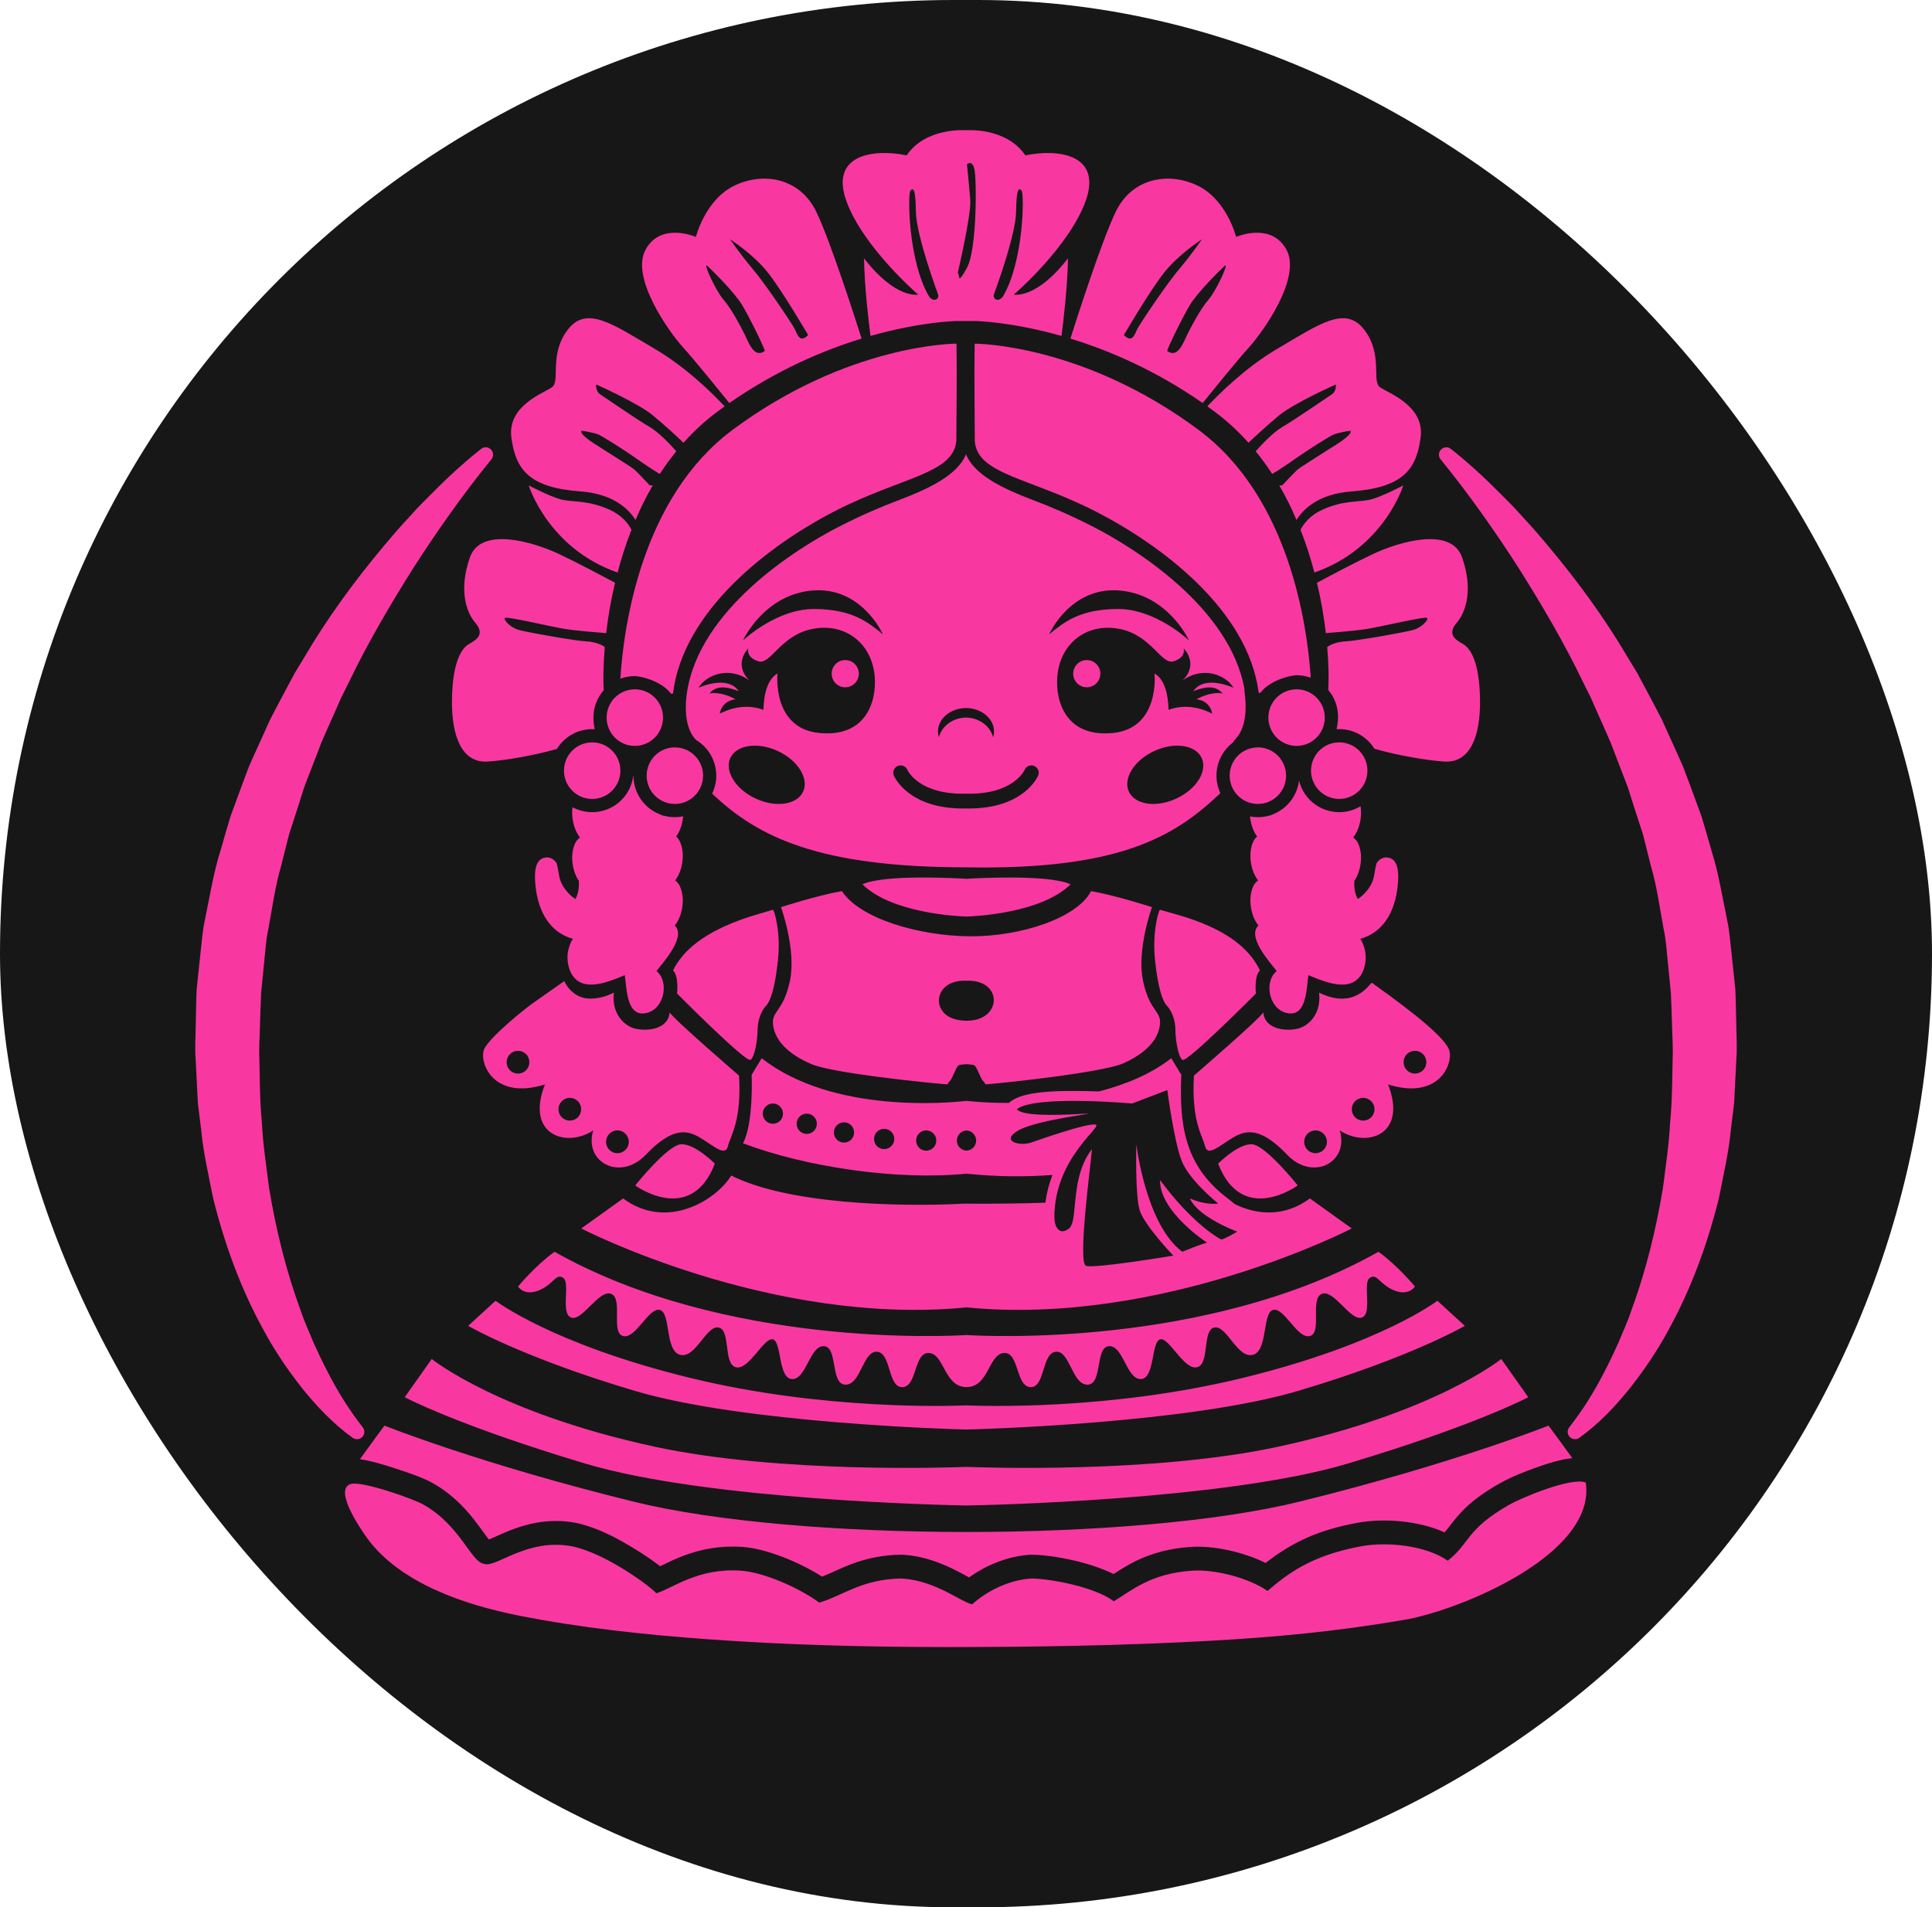
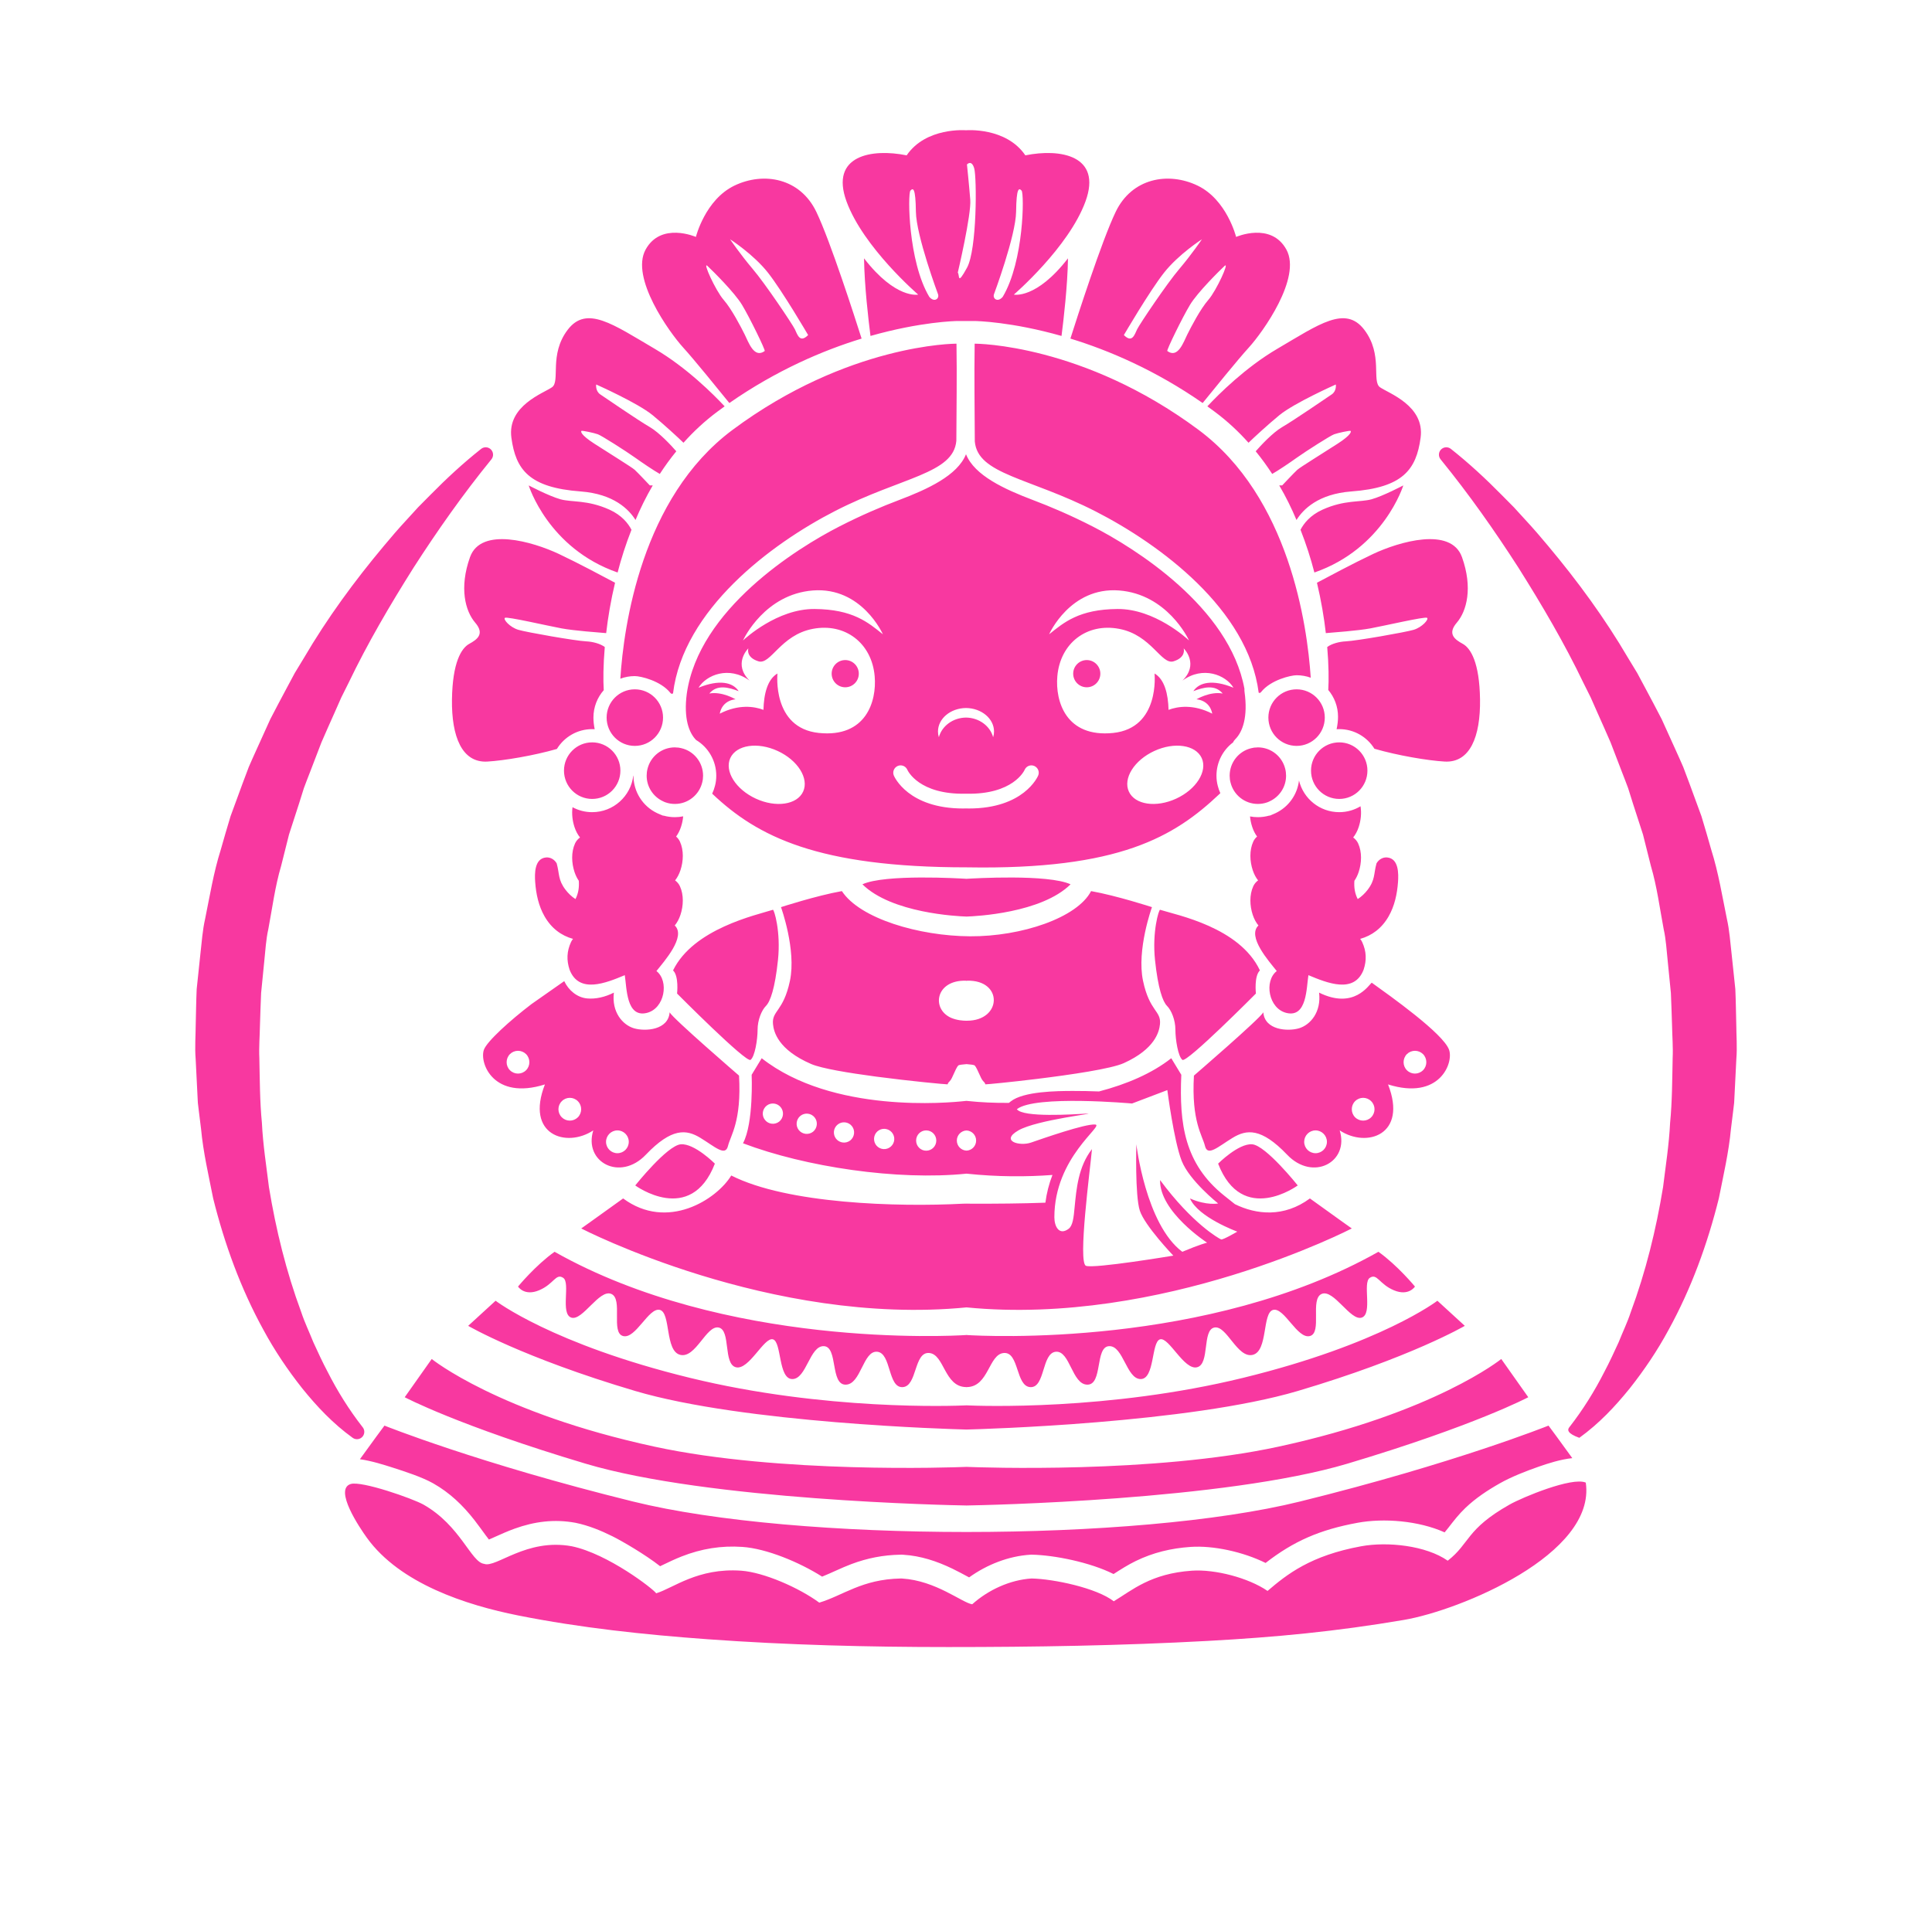
<svg xmlns="http://www.w3.org/2000/svg" width="475" height="469" viewBox="0 0 475 469" fill="none">
-   <rect width="475" height="469" rx="234.5" fill="#171717" />
-   <path fill-rule="evenodd" clip-rule="evenodd" d="M319.37 191.913C318.968 195.39 316.802 198.439 313.606 199.95C313.337 200.087 313.074 200.186 312.793 200.305L312.191 200.557H312.023C311.123 200.814 310.184 200.937 309.25 200.937C308.597 200.937 307.955 200.874 307.332 200.754C307.408 201.644 307.598 202.526 307.878 203.366C308.182 204.274 308.584 205.051 309.067 205.702C308.678 206.041 308.355 206.447 308.128 206.94C307.143 209.081 307.266 211.776 307.996 213.974C308.324 214.963 308.771 215.798 309.312 216.483C308.814 216.86 308.401 217.326 308.128 217.919C307.143 220.059 307.266 222.755 307.996 224.953C308.342 225.995 308.819 226.866 309.4 227.571C306.534 230.294 312.033 236.416 313.901 238.774C310.734 241.228 311.859 248.042 316.33 249.084C321.33 250.249 321.185 242.937 321.685 239.787C326.349 241.736 332.942 244.415 335.25 238.461C336.032 236.108 335.956 233.934 334.9 231.64C334.769 231.356 334.604 231.099 334.411 230.866C337.292 230.064 339.72 228.274 341.404 225.333C342.873 222.768 343.501 219.834 343.712 216.912C343.86 214.84 343.915 211.095 341.038 210.843C339.943 210.747 338.966 211.369 338.427 212.293C337.697 214.932 338.148 216.314 336.221 218.832C335.627 219.608 334.722 220.511 333.806 221.075C333.06 219.606 332.88 218.152 332.986 216.584C333.411 215.97 333.769 215.251 334.043 214.424C334.773 212.227 334.896 209.531 333.911 207.39C333.632 206.783 333.206 206.309 332.692 205.929C333.256 205.23 333.719 204.372 334.055 203.351C334.576 201.765 334.777 199.943 334.499 198.255C332.972 199.177 331.182 199.707 329.269 199.707C324.469 199.707 320.453 196.389 319.37 191.913ZM307.662 183.972C308.113 183.845 308.581 183.792 309.068 183.792C309.123 183.773 309.195 183.773 309.248 183.773C312.495 183.773 315.219 185.998 315.976 189.019C316.121 189.562 316.193 190.141 316.193 190.738C316.193 193.523 314.551 195.929 312.17 197.032C311.972 197.141 311.755 197.213 311.539 197.304H311.521C310.818 197.557 310.042 197.683 309.248 197.683C306.002 197.683 303.278 195.441 302.539 192.42C302.395 191.896 302.323 191.316 302.323 190.738C302.323 187.446 304.595 184.678 307.661 183.973L307.662 183.972ZM329.269 182.543C333.093 182.543 336.195 185.655 336.195 189.49C336.195 193.342 333.093 196.454 329.269 196.454C325.428 196.454 322.326 193.342 322.326 189.49C322.326 185.655 325.428 182.543 329.269 182.543ZM156.07 169.501C152.246 169.501 149.144 172.612 149.144 176.447C149.144 180.3 152.246 183.411 156.07 183.411C159.912 183.411 163.014 180.3 163.014 176.447C163.014 172.612 159.912 169.501 156.07 169.501ZM167.519 183.972C167.068 183.845 166.599 183.792 166.112 183.792C166.058 183.773 165.986 183.773 165.932 183.773C162.685 183.773 159.962 185.998 159.205 189.019C159.06 189.562 158.988 190.141 158.988 190.738C158.988 193.523 160.629 195.929 163.01 197.032C163.208 197.141 163.425 197.213 163.641 197.304H163.659C164.363 197.557 165.139 197.683 165.932 197.683C169.178 197.683 171.902 195.441 172.641 192.42C172.786 191.896 172.858 191.316 172.858 190.738C172.858 187.446 170.585 184.678 167.519 183.973V183.972ZM145.587 182.543C141.763 182.543 138.661 185.655 138.661 189.49C138.661 193.342 141.763 196.454 145.587 196.454C149.428 196.454 152.53 193.342 152.53 189.49C152.53 185.655 149.428 182.543 145.587 182.543ZM318.786 169.501C322.61 169.501 325.712 172.612 325.712 176.447C325.712 180.3 322.61 183.411 318.786 183.411C314.944 183.411 311.842 180.3 311.842 176.447C311.842 172.612 314.944 169.501 318.786 169.501ZM152.514 166.89C153.345 153.963 157.69 122.401 180.08 105.723C208.469 84.596 234.712 84.505 235.162 84.505C235.288 92.887 235.161 100.014 235.126 108.401C234.387 116.523 221.798 117.228 205.403 125.603C189.451 133.766 167.974 149.961 165.47 170.492C165.257 170.656 165.035 170.654 164.815 170.376C162.452 167.395 157.503 166.248 156.071 166.248C154.82 166.248 153.622 166.474 152.514 166.89ZM161.392 238.774C163.26 236.417 168.76 230.294 165.894 227.572C166.474 226.866 166.951 225.995 167.297 224.953C168.028 222.756 168.15 220.059 167.165 217.919C166.892 217.326 166.48 216.86 165.981 216.484C166.522 215.799 166.968 214.964 167.297 213.974C168.028 211.777 168.15 209.081 167.165 206.941C166.938 206.447 166.615 206.042 166.226 205.703C166.709 205.052 167.111 204.274 167.415 203.367C167.698 202.52 167.888 201.629 167.964 200.732C167.305 200.867 166.625 200.937 165.932 200.937C164.997 200.937 164.059 200.814 163.158 200.558H162.99L162.389 200.306C162.108 200.188 161.845 200.088 161.575 199.951C158.024 198.271 155.744 194.693 155.744 190.738H155.701C155.088 195.796 150.799 199.708 145.588 199.708C143.839 199.708 142.195 199.265 140.76 198.486C140.536 200.108 140.741 201.837 141.239 203.351C141.574 204.372 142.037 205.23 142.601 205.929C142.087 206.31 141.661 206.784 141.382 207.39C140.397 209.531 140.52 212.227 141.25 214.424C141.524 215.251 141.882 215.97 142.307 216.584C142.413 218.152 142.233 219.606 141.488 221.075C140.572 220.512 139.666 219.608 139.072 218.832C137.145 216.314 137.596 214.932 136.866 212.293C136.327 211.369 135.35 210.748 134.255 210.843C131.378 211.095 131.433 214.84 131.582 216.912C131.792 219.835 132.42 222.769 133.889 225.333C135.573 228.274 138.001 230.064 140.882 230.866C140.689 231.1 140.525 231.356 140.393 231.64C139.337 233.934 139.261 236.108 140.043 238.461C142.351 244.415 148.944 241.735 153.608 239.787C154.108 242.937 153.963 250.249 158.963 249.084C163.434 248.042 164.559 241.229 161.392 238.774ZM322.26 166.646C321.39 153.572 316.962 122.299 294.71 105.723C266.321 84.596 240.079 84.505 239.628 84.505C239.503 92.887 239.63 100.176 239.664 108.563C240.404 116.685 252.992 117.39 269.387 125.765C285.296 133.905 306.844 149.89 309.459 170.327C309.652 170.443 309.851 170.416 310.05 170.166C312.412 167.185 317.361 166.038 318.794 166.038C320.011 166.038 321.178 166.253 322.26 166.646ZM118.294 110.374C113.819 113.916 109.727 117.718 105.771 121.732L102.798 124.734L99.953 127.85C98.033 129.915 96.197 132.051 94.394 134.219C87.153 142.863 80.428 152.031 74.683 161.851L72.467 165.5L70.451 169.268C69.123 171.789 67.752 174.294 66.458 176.841L62.916 184.66C62.335 185.969 61.726 187.267 61.169 188.587L59.652 192.617L56.681 200.713C55.831 203.462 55.055 206.242 54.255 209.013C52.514 214.52 51.596 220.253 50.434 225.924C49.79 228.75 49.604 231.658 49.271 234.539L48.358 243.2C48.222 246.073 48.203 248.936 48.123 251.804C48.108 254.672 47.866 257.53 48.105 260.409L48.535 269.027L48.645 271.179L48.901 273.328L49.434 277.622C49.966 283.36 51.293 289.02 52.407 294.671C55.201 305.897 59.188 316.867 64.765 327.001C67.506 332.084 70.752 336.896 74.325 341.411C77.965 345.908 81.869 350.059 86.707 353.551C87.516 354.135 88.644 353.951 89.227 353.139C89.706 352.47 89.666 351.585 89.184 350.967L89.061 350.809C85.857 346.704 82.936 342.04 80.532 337.285C79.273 334.93 78.165 332.485 77.052 330.074C76.061 327.584 74.906 325.206 74.067 322.665C70.37 312.69 67.84 302.365 66.122 291.916C65.47 286.638 64.649 281.419 64.39 276.098C63.873 270.82 63.879 265.483 63.762 260.166C63.637 257.512 63.863 254.834 63.912 252.168C64.013 249.504 64.062 246.826 64.198 244.172L64.978 236.31C65.26 233.692 65.386 231.054 65.969 228.469C66.946 223.281 67.611 218.025 69.117 212.926L71.055 205.205L73.515 197.61L74.713 193.794C75.165 192.539 75.67 191.303 76.146 190.054L79.023 182.56C80.068 180.095 81.195 177.659 82.276 175.2L83.906 171.511L85.708 167.899C90.366 158.175 95.862 148.822 101.662 139.612C107.536 130.472 113.884 121.459 120.767 113.01L120.817 112.948C121.45 112.172 121.335 111.029 120.56 110.395C119.891 109.846 118.947 109.859 118.295 110.375L118.294 110.374ZM356.705 110.374C361.181 113.916 365.273 117.718 369.229 121.732L372.201 124.734L375.047 127.85C376.966 129.915 378.803 132.051 380.606 134.219C387.847 142.863 394.571 152.031 400.317 161.851L402.533 165.5L404.549 169.268C405.878 171.789 407.248 174.294 408.541 176.841L412.084 184.66C412.665 185.969 413.274 187.267 413.831 188.587L415.349 192.617L418.319 200.713C419.169 203.462 419.946 206.242 420.745 209.013C422.487 214.52 423.404 220.253 424.567 225.924C425.211 228.75 425.396 231.658 425.729 234.539L426.644 243.2C426.779 246.073 426.798 248.936 426.877 251.804C426.892 254.672 427.134 257.53 426.895 260.409L426.465 269.027L426.355 271.179L426.099 273.328L425.567 277.622C425.034 283.36 423.708 289.02 422.593 294.671C419.799 305.897 415.812 316.867 410.235 327.001C407.495 332.084 404.248 336.896 400.675 341.411C397.035 345.908 393.131 350.059 388.292 353.551C387.483 354.135 386.356 353.951 385.773 353.139C385.294 352.47 385.334 351.585 385.815 350.967L385.94 350.809C389.143 346.704 392.064 342.04 394.468 337.285C395.728 334.93 396.834 332.485 397.949 330.074C398.939 327.584 400.095 325.206 400.932 322.665C404.63 312.69 407.16 302.365 408.878 291.916C409.529 286.638 410.351 281.419 410.61 276.098C411.127 270.82 411.122 265.483 411.238 260.166C411.363 257.512 411.137 254.834 411.088 252.168C410.987 249.504 410.938 246.826 410.802 244.172L410.022 236.31C409.74 233.692 409.614 231.054 409.031 228.469C408.054 223.281 407.389 218.025 405.884 212.926L403.945 205.205L401.485 197.61L400.287 193.794C399.835 192.539 399.33 191.303 398.855 190.054L395.978 182.56C394.932 180.095 393.806 177.659 392.723 175.2L391.094 171.511L389.292 167.899C384.634 158.175 379.137 148.822 373.337 139.612C367.464 130.472 361.115 121.459 354.233 113.01L354.183 112.948C353.55 112.172 353.665 111.029 354.439 110.395C355.109 109.846 356.053 109.859 356.705 110.375V110.374ZM237.498 370.188V370.193C237.498 370.193 237.565 370.192 237.621 370.19C237.677 370.192 237.744 370.193 237.744 370.193V370.188C241.867 370.117 301.068 368.932 331.3 359.9C362.632 350.541 375.741 343.569 375.741 343.569L369.1 334.169C369.1 334.169 352.75 347.411 314.294 355.731C283.556 362.38 241.155 360.836 237.745 360.7V360.69C237.745 360.69 237.699 360.691 237.622 360.695C237.545 360.691 237.499 360.69 237.499 360.69V360.7C234.088 360.836 191.688 362.38 160.95 355.731C122.494 347.411 106.143 334.169 106.143 334.169L99.503 343.569C99.503 343.569 112.612 350.541 143.944 359.9C174.176 368.932 233.376 370.117 237.498 370.188ZM237.498 351.513V351.519C237.498 351.519 237.557 351.517 237.621 351.516C237.686 351.517 237.744 351.519 237.744 351.519V351.513C241.514 351.415 292.306 349.958 319.06 342.036C346.855 333.806 360.136 326.017 360.136 326.017L353.396 319.845C353.396 319.845 339.514 330.515 305.625 338.803C272.429 346.921 240.691 345.709 237.744 345.574V345.563C237.744 345.563 237.697 345.566 237.621 345.569C237.545 345.566 237.498 345.563 237.498 345.563V345.574C234.551 345.708 202.814 346.921 169.617 338.803C135.728 330.515 121.847 319.845 121.847 319.845L115.106 326.017C115.106 326.017 128.388 333.806 156.183 342.036C182.937 349.958 233.728 351.415 237.498 351.513ZM175.757 286.132C175.757 286.132 170.755 281.116 167.393 281.375C164.03 281.635 156.182 291.494 156.182 291.494C156.182 291.494 169.808 301.499 175.757 286.132ZM151.794 283.566C150.261 283.566 148.999 282.318 148.999 280.763C148.999 279.225 150.262 277.959 151.794 277.959C153.346 277.959 154.59 279.225 154.59 280.763C154.59 282.318 153.346 283.566 151.794 283.566ZM142.073 274.739C140.973 275.824 139.206 275.824 138.123 274.739C137.023 273.636 137.023 271.863 138.123 270.778C139.205 269.674 140.973 269.674 142.073 270.778C143.155 271.863 143.155 273.636 142.073 274.739ZM129.34 263.163C128.239 264.266 126.472 264.266 125.372 263.163C124.29 262.078 124.29 260.305 125.372 259.201C126.472 258.116 128.24 258.116 129.34 259.201C130.422 260.304 130.422 262.077 129.34 263.163ZM181.698 264.483C181.698 264.483 165.502 250.519 164.636 248.927C164.312 253.268 158.721 253.684 155.871 252.852C153.039 252.002 150.352 248.836 150.929 244.079C148.754 245.184 146.428 245.705 144.342 245.508C141.888 245.277 139.785 243.524 138.723 241.255L130.693 246.883C125.39 250.917 119.709 256.072 118.969 258.134C117.815 261.408 121.351 270.633 133.976 266.654C129.106 279.062 139.224 282.354 145.861 277.959C143.445 285.737 152.444 290.602 158.793 283.928C165.159 277.271 168.748 277.688 172.212 279.804C175.693 281.92 178.326 284.453 178.975 281.811C179.607 279.171 182.347 275.788 181.698 264.483ZM166.464 244.303C166.464 244.303 183.468 261.439 184.536 260.615C185.604 259.791 186.261 255.59 186.261 253.201C186.261 250.811 187.246 248.422 188.315 247.351C189.382 246.281 190.532 243.068 191.271 236.065C192.011 229.062 190.309 223.619 190.031 223.708C185.879 225.026 170.488 228.35 165.477 238.619C166.956 240.019 166.464 244.303 166.464 244.303ZM290.436 264.284L287.965 260.214C283.21 263.959 276.96 266.617 270.209 268.38C268.06 268.296 265.913 268.254 263.797 268.258C259.883 268.263 251.629 268.339 248.487 270.841L248.046 271.192C244.483 271.226 241.078 271.063 237.981 270.732C237.566 270.688 237.664 270.688 237.245 270.734C233.227 271.177 204.654 273.872 187.272 260.214L184.801 264.284C184.801 264.284 185.324 276.168 182.672 281.125C198.021 286.95 220.602 290.332 237.628 288.595C245.273 289.401 252.367 289.393 258.755 288.914C257.902 291.119 257.317 293.394 257.021 295.732C251.122 295.947 244.97 296 238.709 295.981C237.762 295.979 237.642 295.934 236.743 295.981C220.688 296.825 193.527 296.03 179.787 289.048C176.216 294.926 164.095 302.758 153.202 294.691C145.717 300.081 142.903 302.071 142.903 302.071C142.903 302.071 189.454 326.183 237.628 321.48C285.801 326.184 332.352 302.071 332.352 302.071C332.352 302.071 329.521 300.081 322.054 294.691C315.668 299.412 308.869 298.687 303.615 296.096L301 294.012C291.226 286.22 289.905 276.364 290.436 264.284ZM278.324 271.345C278.324 271.345 254.465 269.195 250 272.752C251.562 274.833 263.767 274.017 267.149 273.835C270.531 273.653 254.933 275.333 250.38 277.959C245.828 280.585 250.68 281.916 253.474 280.955C256.268 279.995 266.853 276.273 269.28 276.512C271.573 276.737 259.228 284.518 259.225 299.308C259.225 301.639 260.432 303.862 262.72 302.164C263.754 301.397 263.97 299.436 264.208 296.806C264.649 292.382 265.09 286.895 268.472 282.56C268.051 287.349 264.943 310.521 267.002 311.258C269.061 311.996 288.47 308.751 288.47 308.751C288.47 308.751 281.444 301.41 280.236 297.691C279.028 293.971 279.38 281.365 279.38 281.365C279.38 281.365 281.673 301.063 290.676 307.808C295.088 305.949 296.776 305.567 296.776 305.567C296.776 305.567 285.047 297.985 285.215 290.17C293.176 300.935 299.794 304.622 300.234 304.77C300.675 304.917 304.204 302.852 304.204 302.852C304.204 302.852 294.601 299.367 292.565 294.695C296.705 296.511 299.487 295.922 299.487 295.922C299.487 295.922 292.441 290.317 290.529 285.451C288.617 280.585 287 268.049 287 268.049L278.324 271.345ZM237.627 282.933C236.31 282.879 235.246 281.794 235.246 280.455C235.246 279.117 236.31 278.032 237.627 277.977C238.944 278.032 239.99 279.117 239.99 280.455C239.99 281.794 238.943 282.879 237.627 282.933ZM227.707 282.951C226.337 282.951 225.237 281.83 225.237 280.455C225.237 279.08 226.337 277.959 227.707 277.959C229.096 277.959 230.196 279.08 230.196 280.455C230.196 281.83 229.096 282.951 227.707 282.951ZM218.618 282.227C217.427 282.915 215.912 282.499 215.227 281.323C214.542 280.129 214.939 278.592 216.129 277.904C217.319 277.217 218.852 277.633 219.537 278.827C220.223 280.02 219.808 281.54 218.618 282.227ZM209.058 280.418C207.976 281.269 206.426 281.087 205.559 280.021C204.711 278.936 204.874 277.38 205.956 276.512C207.02 275.661 208.589 275.824 209.455 276.909C210.303 277.976 210.123 279.55 209.058 280.418ZM199.896 278.284C198.814 279.134 197.264 278.953 196.397 277.886C195.55 276.818 195.712 275.245 196.794 274.377C197.858 273.527 199.427 273.69 200.293 274.775C201.14 275.842 200.96 277.415 199.896 278.284ZM191.582 275.788C190.5 276.638 188.931 276.475 188.082 275.39C187.217 274.323 187.397 272.749 188.479 271.881C189.543 271.031 191.113 271.212 191.96 272.279C192.825 273.364 192.646 274.919 191.582 275.788ZM237.736 250.989H237.628H237.501C236.906 250.989 235.301 250.917 233.804 250.265C228.903 248.047 230.044 240.922 237.501 241.149V241.167H237.628H237.736V241.149C246.669 240.882 246.395 250.989 237.736 250.989ZM281.022 241.167C279.416 233.551 283.222 223.06 283.222 223.06C283.222 223.06 274.547 220.238 268.253 219.117C264.869 225.661 251.174 230.298 238.505 230.23C225.961 230.163 211.407 225.883 206.984 219.117C200.69 220.238 192.015 223.06 192.015 223.06C192.015 223.06 195.82 233.551 194.215 241.167C192.61 248.782 189.724 248.475 190.049 251.838C190.228 253.687 191.263 258.109 199.452 261.642C201.97 262.729 208.659 263.837 215.408 264.732C223.829 265.849 232.344 266.635 232.975 266.635C233.028 266.436 233.119 266.256 233.227 266.147C233.696 265.659 233.858 265.496 234.327 264.411C234.815 263.326 235.265 262.33 235.59 262.005C235.77 261.824 236.745 261.734 237.628 261.661C238.494 261.734 239.468 261.824 239.648 262.005C239.973 262.33 240.423 263.326 240.911 264.411C241.38 265.496 241.542 265.659 242.012 266.147C242.12 266.256 242.21 266.436 242.264 266.635C242.765 266.635 248.388 266.102 254.985 265.293C263.331 264.268 273.237 262.802 276.302 261.414C284.019 257.922 285.013 253.648 285.189 251.838C285.514 248.474 282.628 248.782 281.022 241.167ZM239.025 394.484C242.962 390.954 248.331 388.47 253.627 388.141C259.04 388.248 269.61 390.464 273.829 393.747C278.366 391.011 282.915 386.923 293.046 386.221C298.712 385.83 306.968 387.98 311.638 391.201C316.437 387.097 322.215 382.505 334.658 380.217C341.121 379.029 350.601 380.031 355.938 383.767C361.427 379.495 360.399 376.044 371.138 369.968C374.277 368.192 386.535 363.09 389.88 364.565C392.453 382.216 358.909 395.993 345.156 398.33C328.443 401.171 313.803 402.568 296.886 403.494C275.682 404.654 254.391 405 233.158 405C213.442 405 193.656 404.505 173.988 403.082C158.474 401.959 142.703 400.281 127.437 397.24C114.584 394.678 98.367 389.408 90.232 378.174C88.406 375.652 82.049 366.206 86.219 364.91C88.906 364.074 101.522 368.507 104.105 369.968C113.24 375.137 115.828 384.191 119.031 384.541C121.93 385.638 129.402 378.161 140.585 380.218C149.476 382.062 160.714 390.787 161.33 391.783C165.535 390.51 171.551 385.485 182.197 386.222C187.792 386.609 196.504 390.451 201.425 394.081C207.292 392.322 211.906 388.327 221.418 388.145L221.615 388.141L221.811 388.153C230.087 388.664 236.527 394.098 239.025 394.484ZM88.487 358.813C91.147 355.09 94.524 350.547 94.524 350.547C94.524 350.547 117.538 359.808 155.629 369.214C195.993 379.205 279.248 379.205 319.612 369.214C357.703 359.808 380.717 350.547 380.717 350.547C380.717 350.547 383.937 354.878 386.565 358.548C383.657 358.849 380.597 359.846 378.339 360.631C375.257 361.703 371.592 363.132 368.747 364.742C365.737 366.444 362.795 368.39 360.287 370.788C358.671 372.333 357.442 373.92 356.087 375.674C355.78 376.071 355.48 376.444 355.175 376.8C348.743 373.913 340.186 373.263 333.78 374.441C324.503 376.147 318.068 378.946 311.159 384.321C305.625 381.583 298.297 379.99 292.711 380.377C287.953 380.706 283.502 381.759 279.208 383.858C277.255 384.812 275.531 385.923 273.778 387.047C268.001 384.143 259.157 382.393 253.724 382.285L253.524 382.281L253.326 382.294C247.99 382.625 242.65 384.713 238.266 387.873C238.215 387.845 238.167 387.819 238.121 387.794C236.8 387.083 235.49 386.371 234.137 385.719C230.327 383.883 226.36 382.57 222.114 382.306L221.719 382.281L221.323 382.289C217.13 382.373 213.265 383.122 209.342 384.592C206.877 385.514 204.547 386.712 202.123 387.683C196.541 384.143 188.475 380.788 182.533 380.377C177.31 380.016 172.431 380.817 167.571 382.73C165.924 383.378 164.348 384.132 162.756 384.901C162.608 384.973 162.456 385.048 162.3 385.123C158.59 382.217 152.954 378.949 150.625 377.787C147.778 376.366 144.693 375.11 141.571 374.463L141.518 374.451L141.464 374.442C136.3 373.492 131.396 374.125 126.494 375.898C124.842 376.495 123.263 377.203 121.662 377.919C121.298 378.082 120.726 378.356 120.205 378.563C119.91 378.204 119.613 377.789 119.422 377.532C118.495 376.282 117.604 375.014 116.644 373.786C113.776 370.118 110.571 367.047 106.496 364.742C103.791 363.212 99.535 361.83 96.558 360.878C94.514 360.224 91.368 359.218 88.487 358.813ZM342.705 317.273C346.358 318.8 347.88 316.357 347.88 316.357C347.88 316.357 343.618 311.166 338.9 307.807C296.938 331.497 241.693 328.527 237.744 328.281V328.265C237.744 328.265 237.682 328.269 237.622 328.273C237.562 328.269 237.499 328.265 237.499 328.265V328.281C233.55 328.527 178.306 331.497 136.344 307.807C131.626 311.166 127.363 316.357 127.363 316.357C127.363 316.357 128.885 318.8 132.538 317.273C136.192 315.746 136.649 312.998 138.476 314.22C140.303 315.441 137.715 323.074 140.455 323.99C143.195 324.906 147.342 316.922 150.292 318.166C153.242 319.41 150.102 327.716 153.194 328.524C156.287 329.333 159.483 321.421 162.224 322.095C164.963 322.768 163.441 332.234 167.247 333.15C171.053 334.066 173.641 325.821 176.686 326.432C179.73 327.043 177.751 335.44 180.948 336.203C184.145 336.966 187.85 328.722 190.031 329.333C192.213 329.944 191.299 339.104 194.801 339.104C198.302 339.104 199.064 330.86 202.564 331.012C206.066 331.165 204.087 340.479 207.893 340.479C211.698 340.479 212.155 332.082 215.657 332.387C219.158 332.692 218.244 341.242 221.898 341.089C225.552 340.936 224.638 332.387 228.445 332.692C232.192 332.994 232.137 340.98 237.501 341.076V341.091C237.544 341.093 237.579 341.083 237.622 341.084C237.664 341.083 237.699 341.093 237.742 341.091V341.076C243.107 340.98 243.051 332.994 246.799 332.692C250.605 332.387 249.692 340.936 253.346 341.089C256.998 341.242 256.086 332.692 259.587 332.387C263.088 332.082 263.545 340.479 267.351 340.479C271.157 340.479 269.178 331.165 272.679 331.012C276.181 330.86 276.941 339.104 280.443 339.104C283.944 339.104 283.031 329.944 285.213 329.333C287.394 328.722 291.099 336.966 294.296 336.203C297.493 335.44 295.514 327.043 298.559 326.432C301.603 325.821 304.191 334.066 307.997 333.15C311.802 332.234 310.281 322.768 313.021 322.095C315.761 321.421 318.958 329.333 322.05 328.524C325.142 327.716 322.002 319.41 324.952 318.166C327.902 316.922 332.049 324.906 334.79 323.99C337.529 323.074 334.942 315.44 336.768 314.22C338.595 312.998 339.051 315.746 342.705 317.273ZM319.06 291.493C319.06 291.493 311.213 281.635 307.85 281.375C304.487 281.115 299.486 286.131 299.486 286.131C305.435 301.499 319.06 291.493 319.06 291.493ZM349.865 263.162C348.764 264.265 346.997 264.265 345.897 263.162C344.815 262.077 344.815 260.304 345.897 259.201C346.998 258.116 348.765 258.116 349.865 259.201C350.947 260.304 350.947 262.077 349.865 263.162ZM337.113 274.738C336.031 275.824 334.264 275.824 333.163 274.738C332.081 273.635 332.081 271.862 333.163 270.777C334.264 269.673 336.031 269.673 337.113 270.777C338.214 271.862 338.214 273.635 337.113 274.738ZM323.442 283.565C321.891 283.565 320.646 282.318 320.646 280.762C320.646 279.224 321.891 277.959 323.442 277.959C324.975 277.959 326.237 279.225 326.237 280.762C326.237 282.318 324.975 283.565 323.442 283.565ZM356.267 258.133C354.826 254.115 341.728 244.856 337.259 241.639C336.532 242.159 332.917 248.33 324.308 244.079C324.885 248.836 322.198 252.002 319.366 252.852C316.516 253.684 310.925 253.268 310.6 248.927C309.735 250.519 293.538 264.483 293.538 264.483C292.89 275.788 295.631 279.17 296.262 281.811C296.911 284.452 299.544 281.92 303.025 279.803C306.489 277.687 310.078 277.271 316.445 283.928C322.793 290.602 331.793 285.736 329.376 277.958C336.013 282.354 346.131 279.062 341.262 266.653C353.886 270.632 357.422 261.407 356.267 258.133ZM286.929 247.351C287.997 248.422 288.982 250.811 288.982 253.2C288.982 255.589 289.639 259.791 290.707 260.615C291.775 261.439 308.778 244.303 308.778 244.303C308.778 244.303 308.286 240.018 309.764 238.618C304.753 227.99 289.363 225.024 285.211 223.707C284.933 223.618 283.231 229.062 283.97 236.064C284.71 243.067 285.86 246.28 286.928 247.351H286.929ZM237.501 225.38C237.501 225.38 237.55 225.379 237.621 225.377C237.692 225.379 237.741 225.38 237.741 225.38V225.373C239.88 225.301 256.052 224.525 263.208 217.448C257.702 214.893 239.202 215.995 237.621 216.094C236.041 215.995 217.54 214.893 212.034 217.448C219.19 224.525 235.362 225.301 237.5 225.373L237.501 225.38ZM207.808 162.307C205.965 162.307 204.471 163.805 204.471 165.653C204.471 167.502 205.965 169 207.808 169C209.651 169 211.145 167.502 211.145 165.653C211.145 163.804 209.651 162.307 207.808 162.307ZM293.394 169.954C295.864 169.013 298.696 168.235 300.608 170.532C297.47 169.954 294.151 171.961 294.151 171.961C294.151 171.961 297.379 172.052 298.047 175.489C293.394 173.102 289.552 173.698 287.298 174.548C287.207 170.604 286.288 167.005 283.853 165.612C283.853 165.612 285.26 179.016 273.681 180.228C262.102 181.421 259.414 172.485 259.955 166.282C260.659 158.142 267.206 153.113 275.16 154.633C283.114 156.134 285.513 163.569 288.542 162.61C291.5 161.688 291.104 159.734 291.014 159.427C291.302 159.698 294.747 163.388 290.724 167.349C295.757 163.677 301.366 165.957 303.26 169.105C298.138 167.006 294.819 167.766 293.394 169.955V169.954ZM289.174 196.38C284.231 198.66 279.02 197.882 277.54 194.644C276.061 191.406 278.857 186.938 283.798 184.66C288.74 182.38 293.953 183.158 295.45 186.396C296.928 189.634 294.116 194.102 289.174 196.38ZM275.141 145.191C286.9 146.113 292.095 156.948 292.33 157.49C291.843 157.02 283.871 149.676 274.745 149.749C265.33 149.821 261.578 153.041 257.935 155.971C257.935 155.971 263.094 144.268 275.141 145.191ZM255.248 190.701C255.103 191.026 251.695 198.804 238.205 198.804C237.97 198.804 237.735 198.786 237.501 198.786C237.266 198.786 237.032 198.804 236.798 198.804C223.307 198.804 219.898 191.026 219.754 190.701C219.375 189.779 219.808 188.747 220.709 188.349C221.612 187.951 222.676 188.368 223.072 189.272C223.18 189.525 225.94 195.422 237.465 195.169H237.501H237.537C249.062 195.422 251.821 189.525 251.929 189.272C252.326 188.367 253.39 187.951 254.292 188.349C255.194 188.747 255.627 189.779 255.248 190.701ZM200.257 149.749C191.131 149.677 183.159 157.021 182.672 157.49C182.906 156.948 188.101 146.113 199.86 145.191C211.909 144.268 217.067 155.971 217.067 155.971C213.423 153.041 209.672 149.821 200.257 149.749ZM201.321 180.228C189.742 179.016 191.149 165.612 191.149 165.612C188.714 167.005 187.794 170.604 187.704 174.548C185.45 173.698 181.608 173.101 176.955 175.489C177.622 172.052 180.851 171.961 180.851 171.961C180.851 171.961 177.532 169.954 174.394 170.532C176.306 168.235 179.137 169.013 181.608 169.954C180.183 167.765 176.865 167.005 171.742 169.103C173.636 165.955 179.245 163.677 184.277 167.348C180.255 163.387 183.7 159.697 183.989 159.426C183.899 159.733 183.502 161.686 186.46 162.609C189.49 163.568 191.889 156.133 199.843 154.632C207.796 153.113 214.344 158.141 215.047 166.281C215.588 172.485 212.901 181.421 201.322 180.227L201.321 180.228ZM197.461 194.644C195.982 197.882 190.771 198.66 185.828 196.38C180.886 194.101 178.073 189.633 179.552 186.396C181.049 183.157 186.261 182.38 191.203 184.659C196.145 186.938 198.941 191.406 197.461 194.644ZM237.501 174.096C241.307 174.132 244.391 176.7 244.391 179.884C244.391 180.373 244.319 180.824 244.174 181.277C243.434 178.528 240.729 176.484 237.501 176.447C234.272 176.484 231.567 178.528 230.828 181.277C230.683 180.825 230.611 180.373 230.611 179.884C230.611 176.7 233.695 174.132 237.501 174.096ZM305.957 169.383C302.303 149.287 278.908 134.708 268.667 129.472C263.22 126.686 258.332 124.606 253.931 122.942C246.97 120.301 239.575 116.919 237.501 111.691C235.427 116.918 228.033 120.301 221.071 122.942C216.671 124.606 211.782 126.686 206.336 129.472C195.892 134.812 171.766 149.868 168.852 170.583C168.054 176.674 169.396 180.206 171.154 181.971L171.156 181.973C174.164 183.775 176.102 187.079 176.102 190.737C176.102 191.577 176.001 192.427 175.782 193.239C175.615 193.909 175.383 194.548 175.095 195.153L175.224 195.277C186.225 205.678 201.015 213.275 237.736 213.275C275.268 213.926 288.778 205.678 299.779 195.277C299.864 195.196 299.948 195.114 300.031 195.032C299.769 194.463 299.556 193.864 299.401 193.238C299.182 192.427 299.08 191.576 299.08 190.737C299.08 187.448 300.646 184.447 303.148 182.564C303.263 182.294 303.449 182.026 303.713 181.762C305.501 179.967 306.86 176.343 305.972 170.057C305.94 169.829 305.935 169.603 305.957 169.383ZM146.208 179.308C146.007 178.31 145.9 177.34 145.9 176.447C145.9 173.865 146.858 171.507 148.437 169.71C148.287 167.303 148.306 163.609 148.69 159.101C147.572 158.25 145.678 157.78 144.145 157.708C141.458 157.581 129.536 155.483 127.443 154.868C125.369 154.252 123.638 152.282 124.143 151.919C124.629 151.558 134.694 153.891 138.012 154.506C141.331 155.121 147.265 155.519 149.033 155.682C149.465 151.902 150.168 147.687 151.215 143.291C148.546 141.88 142.359 138.552 137.417 136.219C131.032 133.216 118.263 129.436 115.558 136.997C112.853 144.557 114.404 150.274 116.821 153.095C119.238 155.899 117.308 157.255 115.36 158.323C113.43 159.39 111.248 162.881 111.121 171.998C110.995 181.114 113.574 187.626 119.833 187.264C123.917 187.028 131.205 185.803 136.914 184.164C138.703 181.241 141.919 179.29 145.588 179.29C145.796 179.29 146.002 179.296 146.208 179.308ZM149.862 125.33C144.378 122.851 140.574 123.557 137.76 122.761C134.928 121.965 129.987 119.361 129.987 119.361C129.987 119.361 134.748 134.844 151.846 140.777C152.73 137.341 153.866 133.795 155.255 130.268C154.461 128.73 152.892 126.704 149.862 125.33ZM142.756 120.844C150.908 121.459 154.623 125.257 156.247 127.862C157.455 124.987 158.862 122.128 160.485 119.36H159.764C159.764 119.36 156.77 116.177 156.031 115.508C155.273 114.839 149.682 111.401 146.165 109.123C142.648 106.861 142.738 106.03 142.991 105.939C143.243 105.867 146.075 106.445 146.995 106.789C147.914 107.115 153.848 110.896 156.193 112.56C157.906 113.79 160.72 115.689 162.217 116.539C163.461 114.621 164.814 112.759 166.275 110.968C165.049 109.557 162.091 106.373 159.764 105.017C156.753 103.262 148.834 97.818 147.59 96.986C146.327 96.135 146.58 94.544 146.58 94.544C146.58 94.544 156.77 99.066 160.449 102.087C163.263 104.402 166.564 107.441 168.043 108.87C170.513 106.102 173.273 103.533 176.357 101.236C176.952 100.784 177.566 100.35 178.161 99.916C175.438 97.003 168.782 90.347 160.973 85.771C150.728 79.765 144.217 74.972 139.564 81.104C134.911 87.236 137.832 93.765 135.705 95.231C133.576 96.714 124.666 99.771 125.731 107.64C126.794 115.508 130.112 119.903 142.756 120.844ZM195.423 80.959C194.792 79.675 188.101 69.69 185.035 66.109C181.987 62.51 179.497 58.837 179.497 58.837C179.497 58.837 185.233 62.51 188.822 67.067C192.393 71.608 198.688 82.389 198.688 82.389C196.614 84.469 196.055 82.244 195.423 80.959ZM183.086 82.244C182.131 80.326 179.894 76.003 177.91 73.724C175.908 71.427 172.644 64.191 173.924 65.385C175.205 66.579 180.616 71.933 182.438 74.972C184.277 78.011 188.245 86.133 188.01 86.314C185.395 88.231 184.043 84.161 183.086 82.244ZM200.708 52.108C196.722 43.788 187.794 42.178 180.58 45.633C173.365 49.088 171.092 58.259 171.092 58.259C171.092 58.259 162.489 54.478 158.719 61.388C154.95 68.298 164.527 81.683 167.972 85.463C170.659 88.412 176.737 95.918 179.316 99.102C190.95 91.016 202.366 86.15 211.835 83.256C210.23 78.21 204.152 59.271 200.708 52.108ZM246.537 72.982C245.274 74.483 243.975 73.416 244.391 72.313C244.391 72.313 249.747 57.951 249.819 52.054C249.891 46.14 250.505 46.14 251.172 46.881C251.839 47.64 251.749 64.228 246.537 72.982ZM237.735 65.855C235.264 70.359 236.004 67.682 235.481 67.031C235.481 67.031 238.853 52.724 238.546 49.088C238.258 45.452 237.735 40.441 237.735 40.441C237.735 40.441 238.871 39.156 239.52 41.4C240.17 43.643 240.224 61.369 237.735 65.855ZM228.465 72.982C223.252 64.227 223.163 47.64 223.83 46.881C224.497 46.14 225.11 46.14 225.182 52.054C225.254 57.951 230.61 72.313 230.61 72.313C231.025 73.416 229.727 74.484 228.465 72.982ZM266.881 49.522C271.012 38.199 260.64 36.462 252.092 38.199C247.33 31.198 237.501 32.031 237.501 32.031C237.501 32.031 227.671 31.198 222.91 38.199C214.361 36.462 203.99 38.199 208.12 49.522C212.25 60.845 225.742 72.44 225.742 72.44C225.742 72.44 220.241 73.633 212.431 63.523C212.522 70.215 213.531 78.843 214.018 82.606C226.319 79.115 234.867 78.933 235.481 78.933H239.521C240.135 78.933 248.684 79.115 260.984 82.606C261.471 78.843 262.481 70.215 262.572 63.523C254.762 73.634 249.262 72.44 249.262 72.44C249.262 72.44 262.752 60.845 266.882 49.522H266.881ZM267.192 162.306C265.349 162.306 263.854 163.804 263.854 165.653C263.854 167.501 265.349 169 267.192 169C269.035 169 270.529 167.501 270.529 165.653C270.529 163.804 269.034 162.306 267.192 162.306ZM359.641 158.322C357.692 157.255 355.763 155.899 358.179 153.095C360.596 150.273 362.148 144.557 359.442 136.996C356.737 129.435 343.967 133.216 337.583 136.218C332.641 138.552 326.455 141.88 323.786 143.291C324.832 147.686 325.535 151.901 325.968 155.681C327.735 155.518 333.669 155.12 336.988 154.505C340.306 153.89 350.371 151.556 350.857 151.919C351.362 152.28 349.632 154.252 347.557 154.867C345.465 155.482 333.543 157.581 330.856 157.707C329.322 157.779 327.429 158.249 326.31 159.099C326.691 163.577 326.712 167.25 326.566 169.658C328.063 171.434 328.966 173.73 328.966 176.236C328.966 177.193 328.845 178.236 328.615 179.31C328.832 179.296 329.05 179.288 329.27 179.288C332.918 179.288 336.118 181.217 337.913 184.112C343.648 185.776 351.041 187.024 355.168 187.263C361.426 187.624 364.005 181.112 363.879 171.996C363.753 162.88 361.57 159.39 359.641 158.322ZM345.013 119.36C345.013 119.36 340.071 121.965 337.239 122.761C334.426 123.557 330.621 122.852 325.138 125.329C322.108 126.704 320.538 128.73 319.745 130.267C321.133 133.794 322.269 137.34 323.154 140.776C340.252 134.844 345.013 119.36 345.013 119.36ZM296.839 99.916C297.434 100.35 298.048 100.784 298.643 101.237C301.727 103.533 304.487 106.102 306.958 108.87C308.437 107.441 311.737 104.402 314.551 102.087C318.23 99.066 328.421 94.544 328.421 94.544C328.421 94.544 328.673 96.136 327.41 96.986C326.166 97.818 318.248 103.263 315.236 105.017C312.909 106.373 309.952 109.558 308.725 110.968C310.186 112.759 311.539 114.622 312.783 116.539C314.281 115.689 317.095 113.79 318.808 112.56C321.152 110.896 327.085 107.115 328.006 106.79C328.925 106.445 331.757 105.867 332.01 105.939C332.262 106.03 332.352 106.862 328.835 109.123C325.318 111.402 319.727 114.839 318.969 115.508C318.23 116.177 315.235 119.36 315.235 119.36H314.514C316.138 122.129 317.545 124.986 318.753 127.862C320.376 125.257 324.091 121.459 332.243 120.844C344.886 119.904 348.205 115.508 349.269 107.64C350.333 99.772 341.424 96.714 339.295 95.231C337.167 93.766 340.089 87.236 335.436 81.104C330.783 74.972 324.272 79.766 314.027 85.771C306.218 90.347 299.563 97.004 296.839 99.916ZM297.092 73.724C295.108 76.003 292.871 80.326 291.915 82.244C290.959 84.161 289.607 88.231 286.992 86.314C286.757 86.133 290.725 78.011 292.565 74.972C294.386 71.933 299.798 66.579 301.077 65.385C302.358 64.191 299.094 71.427 297.092 73.724ZM276.314 82.389C276.314 82.389 282.609 71.608 286.18 67.067C289.769 62.51 295.505 58.837 295.505 58.837C295.505 58.837 293.016 62.51 289.968 66.109C286.902 69.69 280.21 79.675 279.579 80.959C278.947 82.244 278.388 84.468 276.314 82.389ZM316.282 61.388C312.512 54.478 303.909 58.259 303.909 58.259C303.909 58.259 301.636 49.088 294.422 45.633C287.208 42.178 278.28 43.788 274.294 52.109C270.849 59.272 264.771 78.21 263.166 83.256C272.634 86.15 284.051 91.016 295.685 99.102C298.264 95.918 304.342 88.412 307.029 85.463C310.474 81.683 320.052 68.298 316.282 61.388Z" fill="#F838A0" />
+   <path fill-rule="evenodd" clip-rule="evenodd" d="M319.37 191.913C318.968 195.39 316.802 198.439 313.606 199.95C313.337 200.087 313.074 200.186 312.793 200.305L312.191 200.557H312.023C311.123 200.814 310.184 200.937 309.25 200.937C308.597 200.937 307.955 200.874 307.332 200.754C307.408 201.644 307.598 202.526 307.878 203.366C308.182 204.274 308.584 205.051 309.067 205.702C308.678 206.041 308.355 206.447 308.128 206.94C307.143 209.081 307.266 211.776 307.996 213.974C308.324 214.963 308.771 215.798 309.312 216.483C308.814 216.86 308.401 217.326 308.128 217.919C307.143 220.059 307.266 222.755 307.996 224.953C308.342 225.995 308.819 226.866 309.4 227.571C306.534 230.294 312.033 236.416 313.901 238.774C310.734 241.228 311.859 248.042 316.33 249.084C321.33 250.249 321.185 242.937 321.685 239.787C326.349 241.736 332.942 244.415 335.25 238.461C336.032 236.108 335.956 233.934 334.9 231.64C334.769 231.356 334.604 231.099 334.411 230.866C337.292 230.064 339.72 228.274 341.404 225.333C342.873 222.768 343.501 219.834 343.712 216.912C343.86 214.84 343.915 211.095 341.038 210.843C339.943 210.747 338.966 211.369 338.427 212.293C337.697 214.932 338.148 216.314 336.221 218.832C335.627 219.608 334.722 220.511 333.806 221.075C333.06 219.606 332.88 218.152 332.986 216.584C333.411 215.97 333.769 215.251 334.043 214.424C334.773 212.227 334.896 209.531 333.911 207.39C333.632 206.783 333.206 206.309 332.692 205.929C333.256 205.23 333.719 204.372 334.055 203.351C334.576 201.765 334.777 199.943 334.499 198.255C332.972 199.177 331.182 199.707 329.269 199.707C324.469 199.707 320.453 196.389 319.37 191.913ZM307.662 183.972C308.113 183.845 308.581 183.792 309.068 183.792C309.123 183.773 309.195 183.773 309.248 183.773C312.495 183.773 315.219 185.998 315.976 189.019C316.121 189.562 316.193 190.141 316.193 190.738C316.193 193.523 314.551 195.929 312.17 197.032C311.972 197.141 311.755 197.213 311.539 197.304H311.521C310.818 197.557 310.042 197.683 309.248 197.683C306.002 197.683 303.278 195.441 302.539 192.42C302.395 191.896 302.323 191.316 302.323 190.738C302.323 187.446 304.595 184.678 307.661 183.973L307.662 183.972ZM329.269 182.543C333.093 182.543 336.195 185.655 336.195 189.49C336.195 193.342 333.093 196.454 329.269 196.454C325.428 196.454 322.326 193.342 322.326 189.49C322.326 185.655 325.428 182.543 329.269 182.543ZM156.07 169.501C152.246 169.501 149.144 172.612 149.144 176.447C149.144 180.3 152.246 183.411 156.07 183.411C159.912 183.411 163.014 180.3 163.014 176.447C163.014 172.612 159.912 169.501 156.07 169.501ZM167.519 183.972C167.068 183.845 166.599 183.792 166.112 183.792C166.058 183.773 165.986 183.773 165.932 183.773C162.685 183.773 159.962 185.998 159.205 189.019C159.06 189.562 158.988 190.141 158.988 190.738C158.988 193.523 160.629 195.929 163.01 197.032C163.208 197.141 163.425 197.213 163.641 197.304H163.659C164.363 197.557 165.139 197.683 165.932 197.683C169.178 197.683 171.902 195.441 172.641 192.42C172.786 191.896 172.858 191.316 172.858 190.738C172.858 187.446 170.585 184.678 167.519 183.973V183.972ZM145.587 182.543C141.763 182.543 138.661 185.655 138.661 189.49C138.661 193.342 141.763 196.454 145.587 196.454C149.428 196.454 152.53 193.342 152.53 189.49C152.53 185.655 149.428 182.543 145.587 182.543ZM318.786 169.501C322.61 169.501 325.712 172.612 325.712 176.447C325.712 180.3 322.61 183.411 318.786 183.411C314.944 183.411 311.842 180.3 311.842 176.447C311.842 172.612 314.944 169.501 318.786 169.501ZM152.514 166.89C153.345 153.963 157.69 122.401 180.08 105.723C208.469 84.596 234.712 84.505 235.162 84.505C235.288 92.887 235.161 100.014 235.126 108.401C234.387 116.523 221.798 117.228 205.403 125.603C189.451 133.766 167.974 149.961 165.47 170.492C165.257 170.656 165.035 170.654 164.815 170.376C162.452 167.395 157.503 166.248 156.071 166.248C154.82 166.248 153.622 166.474 152.514 166.89ZM161.392 238.774C163.26 236.417 168.76 230.294 165.894 227.572C166.474 226.866 166.951 225.995 167.297 224.953C168.028 222.756 168.15 220.059 167.165 217.919C166.892 217.326 166.48 216.86 165.981 216.484C166.522 215.799 166.968 214.964 167.297 213.974C168.028 211.777 168.15 209.081 167.165 206.941C166.938 206.447 166.615 206.042 166.226 205.703C166.709 205.052 167.111 204.274 167.415 203.367C167.698 202.52 167.888 201.629 167.964 200.732C167.305 200.867 166.625 200.937 165.932 200.937C164.997 200.937 164.059 200.814 163.158 200.558H162.99L162.389 200.306C162.108 200.188 161.845 200.088 161.575 199.951C158.024 198.271 155.744 194.693 155.744 190.738H155.701C155.088 195.796 150.799 199.708 145.588 199.708C143.839 199.708 142.195 199.265 140.76 198.486C140.536 200.108 140.741 201.837 141.239 203.351C141.574 204.372 142.037 205.23 142.601 205.929C142.087 206.31 141.661 206.784 141.382 207.39C140.397 209.531 140.52 212.227 141.25 214.424C141.524 215.251 141.882 215.97 142.307 216.584C142.413 218.152 142.233 219.606 141.488 221.075C140.572 220.512 139.666 219.608 139.072 218.832C137.145 216.314 137.596 214.932 136.866 212.293C136.327 211.369 135.35 210.748 134.255 210.843C131.378 211.095 131.433 214.84 131.582 216.912C131.792 219.835 132.42 222.769 133.889 225.333C135.573 228.274 138.001 230.064 140.882 230.866C140.689 231.1 140.525 231.356 140.393 231.64C139.337 233.934 139.261 236.108 140.043 238.461C142.351 244.415 148.944 241.735 153.608 239.787C154.108 242.937 153.963 250.249 158.963 249.084C163.434 248.042 164.559 241.229 161.392 238.774ZM322.26 166.646C321.39 153.572 316.962 122.299 294.71 105.723C266.321 84.596 240.079 84.505 239.628 84.505C239.503 92.887 239.63 100.176 239.664 108.563C240.404 116.685 252.992 117.39 269.387 125.765C285.296 133.905 306.844 149.89 309.459 170.327C309.652 170.443 309.851 170.416 310.05 170.166C312.412 167.185 317.361 166.038 318.794 166.038C320.011 166.038 321.178 166.253 322.26 166.646ZM118.294 110.374C113.819 113.916 109.727 117.718 105.771 121.732L102.798 124.734L99.953 127.85C98.033 129.915 96.197 132.051 94.394 134.219C87.153 142.863 80.428 152.031 74.683 161.851L72.467 165.5L70.451 169.268C69.123 171.789 67.752 174.294 66.458 176.841L62.916 184.66C62.335 185.969 61.726 187.267 61.169 188.587L59.652 192.617L56.681 200.713C55.831 203.462 55.055 206.242 54.255 209.013C52.514 214.52 51.596 220.253 50.434 225.924C49.79 228.75 49.604 231.658 49.271 234.539L48.358 243.2C48.222 246.073 48.203 248.936 48.123 251.804C48.108 254.672 47.866 257.53 48.105 260.409L48.535 269.027L48.645 271.179L48.901 273.328L49.434 277.622C49.966 283.36 51.293 289.02 52.407 294.671C55.201 305.897 59.188 316.867 64.765 327.001C67.506 332.084 70.752 336.896 74.325 341.411C77.965 345.908 81.869 350.059 86.707 353.551C87.516 354.135 88.644 353.951 89.227 353.139C89.706 352.47 89.666 351.585 89.184 350.967L89.061 350.809C85.857 346.704 82.936 342.04 80.532 337.285C79.273 334.93 78.165 332.485 77.052 330.074C76.061 327.584 74.906 325.206 74.067 322.665C70.37 312.69 67.84 302.365 66.122 291.916C65.47 286.638 64.649 281.419 64.39 276.098C63.873 270.82 63.879 265.483 63.762 260.166C63.637 257.512 63.863 254.834 63.912 252.168C64.013 249.504 64.062 246.826 64.198 244.172L64.978 236.31C65.26 233.692 65.386 231.054 65.969 228.469C66.946 223.281 67.611 218.025 69.117 212.926L71.055 205.205L73.515 197.61L74.713 193.794C75.165 192.539 75.67 191.303 76.146 190.054L79.023 182.56C80.068 180.095 81.195 177.659 82.276 175.2L83.906 171.511L85.708 167.899C90.366 158.175 95.862 148.822 101.662 139.612C107.536 130.472 113.884 121.459 120.767 113.01L120.817 112.948C121.45 112.172 121.335 111.029 120.56 110.395C119.891 109.846 118.947 109.859 118.295 110.375L118.294 110.374ZM356.705 110.374C361.181 113.916 365.273 117.718 369.229 121.732L372.201 124.734L375.047 127.85C376.966 129.915 378.803 132.051 380.606 134.219C387.847 142.863 394.571 152.031 400.317 161.851L402.533 165.5L404.549 169.268C405.878 171.789 407.248 174.294 408.541 176.841L412.084 184.66C412.665 185.969 413.274 187.267 413.831 188.587L415.349 192.617L418.319 200.713C419.169 203.462 419.946 206.242 420.745 209.013C422.487 214.52 423.404 220.253 424.567 225.924C425.211 228.75 425.396 231.658 425.729 234.539L426.644 243.2C426.779 246.073 426.798 248.936 426.877 251.804C426.892 254.672 427.134 257.53 426.895 260.409L426.465 269.027L426.355 271.179L426.099 273.328L425.567 277.622C425.034 283.36 423.708 289.02 422.593 294.671C419.799 305.897 415.812 316.867 410.235 327.001C407.495 332.084 404.248 336.896 400.675 341.411C397.035 345.908 393.131 350.059 388.292 353.551C385.294 352.47 385.334 351.585 385.815 350.967L385.94 350.809C389.143 346.704 392.064 342.04 394.468 337.285C395.728 334.93 396.834 332.485 397.949 330.074C398.939 327.584 400.095 325.206 400.932 322.665C404.63 312.69 407.16 302.365 408.878 291.916C409.529 286.638 410.351 281.419 410.61 276.098C411.127 270.82 411.122 265.483 411.238 260.166C411.363 257.512 411.137 254.834 411.088 252.168C410.987 249.504 410.938 246.826 410.802 244.172L410.022 236.31C409.74 233.692 409.614 231.054 409.031 228.469C408.054 223.281 407.389 218.025 405.884 212.926L403.945 205.205L401.485 197.61L400.287 193.794C399.835 192.539 399.33 191.303 398.855 190.054L395.978 182.56C394.932 180.095 393.806 177.659 392.723 175.2L391.094 171.511L389.292 167.899C384.634 158.175 379.137 148.822 373.337 139.612C367.464 130.472 361.115 121.459 354.233 113.01L354.183 112.948C353.55 112.172 353.665 111.029 354.439 110.395C355.109 109.846 356.053 109.859 356.705 110.375V110.374ZM237.498 370.188V370.193C237.498 370.193 237.565 370.192 237.621 370.19C237.677 370.192 237.744 370.193 237.744 370.193V370.188C241.867 370.117 301.068 368.932 331.3 359.9C362.632 350.541 375.741 343.569 375.741 343.569L369.1 334.169C369.1 334.169 352.75 347.411 314.294 355.731C283.556 362.38 241.155 360.836 237.745 360.7V360.69C237.745 360.69 237.699 360.691 237.622 360.695C237.545 360.691 237.499 360.69 237.499 360.69V360.7C234.088 360.836 191.688 362.38 160.95 355.731C122.494 347.411 106.143 334.169 106.143 334.169L99.503 343.569C99.503 343.569 112.612 350.541 143.944 359.9C174.176 368.932 233.376 370.117 237.498 370.188ZM237.498 351.513V351.519C237.498 351.519 237.557 351.517 237.621 351.516C237.686 351.517 237.744 351.519 237.744 351.519V351.513C241.514 351.415 292.306 349.958 319.06 342.036C346.855 333.806 360.136 326.017 360.136 326.017L353.396 319.845C353.396 319.845 339.514 330.515 305.625 338.803C272.429 346.921 240.691 345.709 237.744 345.574V345.563C237.744 345.563 237.697 345.566 237.621 345.569C237.545 345.566 237.498 345.563 237.498 345.563V345.574C234.551 345.708 202.814 346.921 169.617 338.803C135.728 330.515 121.847 319.845 121.847 319.845L115.106 326.017C115.106 326.017 128.388 333.806 156.183 342.036C182.937 349.958 233.728 351.415 237.498 351.513ZM175.757 286.132C175.757 286.132 170.755 281.116 167.393 281.375C164.03 281.635 156.182 291.494 156.182 291.494C156.182 291.494 169.808 301.499 175.757 286.132ZM151.794 283.566C150.261 283.566 148.999 282.318 148.999 280.763C148.999 279.225 150.262 277.959 151.794 277.959C153.346 277.959 154.59 279.225 154.59 280.763C154.59 282.318 153.346 283.566 151.794 283.566ZM142.073 274.739C140.973 275.824 139.206 275.824 138.123 274.739C137.023 273.636 137.023 271.863 138.123 270.778C139.205 269.674 140.973 269.674 142.073 270.778C143.155 271.863 143.155 273.636 142.073 274.739ZM129.34 263.163C128.239 264.266 126.472 264.266 125.372 263.163C124.29 262.078 124.29 260.305 125.372 259.201C126.472 258.116 128.24 258.116 129.34 259.201C130.422 260.304 130.422 262.077 129.34 263.163ZM181.698 264.483C181.698 264.483 165.502 250.519 164.636 248.927C164.312 253.268 158.721 253.684 155.871 252.852C153.039 252.002 150.352 248.836 150.929 244.079C148.754 245.184 146.428 245.705 144.342 245.508C141.888 245.277 139.785 243.524 138.723 241.255L130.693 246.883C125.39 250.917 119.709 256.072 118.969 258.134C117.815 261.408 121.351 270.633 133.976 266.654C129.106 279.062 139.224 282.354 145.861 277.959C143.445 285.737 152.444 290.602 158.793 283.928C165.159 277.271 168.748 277.688 172.212 279.804C175.693 281.92 178.326 284.453 178.975 281.811C179.607 279.171 182.347 275.788 181.698 264.483ZM166.464 244.303C166.464 244.303 183.468 261.439 184.536 260.615C185.604 259.791 186.261 255.59 186.261 253.201C186.261 250.811 187.246 248.422 188.315 247.351C189.382 246.281 190.532 243.068 191.271 236.065C192.011 229.062 190.309 223.619 190.031 223.708C185.879 225.026 170.488 228.35 165.477 238.619C166.956 240.019 166.464 244.303 166.464 244.303ZM290.436 264.284L287.965 260.214C283.21 263.959 276.96 266.617 270.209 268.38C268.06 268.296 265.913 268.254 263.797 268.258C259.883 268.263 251.629 268.339 248.487 270.841L248.046 271.192C244.483 271.226 241.078 271.063 237.981 270.732C237.566 270.688 237.664 270.688 237.245 270.734C233.227 271.177 204.654 273.872 187.272 260.214L184.801 264.284C184.801 264.284 185.324 276.168 182.672 281.125C198.021 286.95 220.602 290.332 237.628 288.595C245.273 289.401 252.367 289.393 258.755 288.914C257.902 291.119 257.317 293.394 257.021 295.732C251.122 295.947 244.97 296 238.709 295.981C237.762 295.979 237.642 295.934 236.743 295.981C220.688 296.825 193.527 296.03 179.787 289.048C176.216 294.926 164.095 302.758 153.202 294.691C145.717 300.081 142.903 302.071 142.903 302.071C142.903 302.071 189.454 326.183 237.628 321.48C285.801 326.184 332.352 302.071 332.352 302.071C332.352 302.071 329.521 300.081 322.054 294.691C315.668 299.412 308.869 298.687 303.615 296.096L301 294.012C291.226 286.22 289.905 276.364 290.436 264.284ZM278.324 271.345C278.324 271.345 254.465 269.195 250 272.752C251.562 274.833 263.767 274.017 267.149 273.835C270.531 273.653 254.933 275.333 250.38 277.959C245.828 280.585 250.68 281.916 253.474 280.955C256.268 279.995 266.853 276.273 269.28 276.512C271.573 276.737 259.228 284.518 259.225 299.308C259.225 301.639 260.432 303.862 262.72 302.164C263.754 301.397 263.97 299.436 264.208 296.806C264.649 292.382 265.09 286.895 268.472 282.56C268.051 287.349 264.943 310.521 267.002 311.258C269.061 311.996 288.47 308.751 288.47 308.751C288.47 308.751 281.444 301.41 280.236 297.691C279.028 293.971 279.38 281.365 279.38 281.365C279.38 281.365 281.673 301.063 290.676 307.808C295.088 305.949 296.776 305.567 296.776 305.567C296.776 305.567 285.047 297.985 285.215 290.17C293.176 300.935 299.794 304.622 300.234 304.77C300.675 304.917 304.204 302.852 304.204 302.852C304.204 302.852 294.601 299.367 292.565 294.695C296.705 296.511 299.487 295.922 299.487 295.922C299.487 295.922 292.441 290.317 290.529 285.451C288.617 280.585 287 268.049 287 268.049L278.324 271.345ZM237.627 282.933C236.31 282.879 235.246 281.794 235.246 280.455C235.246 279.117 236.31 278.032 237.627 277.977C238.944 278.032 239.99 279.117 239.99 280.455C239.99 281.794 238.943 282.879 237.627 282.933ZM227.707 282.951C226.337 282.951 225.237 281.83 225.237 280.455C225.237 279.08 226.337 277.959 227.707 277.959C229.096 277.959 230.196 279.08 230.196 280.455C230.196 281.83 229.096 282.951 227.707 282.951ZM218.618 282.227C217.427 282.915 215.912 282.499 215.227 281.323C214.542 280.129 214.939 278.592 216.129 277.904C217.319 277.217 218.852 277.633 219.537 278.827C220.223 280.02 219.808 281.54 218.618 282.227ZM209.058 280.418C207.976 281.269 206.426 281.087 205.559 280.021C204.711 278.936 204.874 277.38 205.956 276.512C207.02 275.661 208.589 275.824 209.455 276.909C210.303 277.976 210.123 279.55 209.058 280.418ZM199.896 278.284C198.814 279.134 197.264 278.953 196.397 277.886C195.55 276.818 195.712 275.245 196.794 274.377C197.858 273.527 199.427 273.69 200.293 274.775C201.14 275.842 200.96 277.415 199.896 278.284ZM191.582 275.788C190.5 276.638 188.931 276.475 188.082 275.39C187.217 274.323 187.397 272.749 188.479 271.881C189.543 271.031 191.113 271.212 191.96 272.279C192.825 273.364 192.646 274.919 191.582 275.788ZM237.736 250.989H237.628H237.501C236.906 250.989 235.301 250.917 233.804 250.265C228.903 248.047 230.044 240.922 237.501 241.149V241.167H237.628H237.736V241.149C246.669 240.882 246.395 250.989 237.736 250.989ZM281.022 241.167C279.416 233.551 283.222 223.06 283.222 223.06C283.222 223.06 274.547 220.238 268.253 219.117C264.869 225.661 251.174 230.298 238.505 230.23C225.961 230.163 211.407 225.883 206.984 219.117C200.69 220.238 192.015 223.06 192.015 223.06C192.015 223.06 195.82 233.551 194.215 241.167C192.61 248.782 189.724 248.475 190.049 251.838C190.228 253.687 191.263 258.109 199.452 261.642C201.97 262.729 208.659 263.837 215.408 264.732C223.829 265.849 232.344 266.635 232.975 266.635C233.028 266.436 233.119 266.256 233.227 266.147C233.696 265.659 233.858 265.496 234.327 264.411C234.815 263.326 235.265 262.33 235.59 262.005C235.77 261.824 236.745 261.734 237.628 261.661C238.494 261.734 239.468 261.824 239.648 262.005C239.973 262.33 240.423 263.326 240.911 264.411C241.38 265.496 241.542 265.659 242.012 266.147C242.12 266.256 242.21 266.436 242.264 266.635C242.765 266.635 248.388 266.102 254.985 265.293C263.331 264.268 273.237 262.802 276.302 261.414C284.019 257.922 285.013 253.648 285.189 251.838C285.514 248.474 282.628 248.782 281.022 241.167ZM239.025 394.484C242.962 390.954 248.331 388.47 253.627 388.141C259.04 388.248 269.61 390.464 273.829 393.747C278.366 391.011 282.915 386.923 293.046 386.221C298.712 385.83 306.968 387.98 311.638 391.201C316.437 387.097 322.215 382.505 334.658 380.217C341.121 379.029 350.601 380.031 355.938 383.767C361.427 379.495 360.399 376.044 371.138 369.968C374.277 368.192 386.535 363.09 389.88 364.565C392.453 382.216 358.909 395.993 345.156 398.33C328.443 401.171 313.803 402.568 296.886 403.494C275.682 404.654 254.391 405 233.158 405C213.442 405 193.656 404.505 173.988 403.082C158.474 401.959 142.703 400.281 127.437 397.24C114.584 394.678 98.367 389.408 90.232 378.174C88.406 375.652 82.049 366.206 86.219 364.91C88.906 364.074 101.522 368.507 104.105 369.968C113.24 375.137 115.828 384.191 119.031 384.541C121.93 385.638 129.402 378.161 140.585 380.218C149.476 382.062 160.714 390.787 161.33 391.783C165.535 390.51 171.551 385.485 182.197 386.222C187.792 386.609 196.504 390.451 201.425 394.081C207.292 392.322 211.906 388.327 221.418 388.145L221.615 388.141L221.811 388.153C230.087 388.664 236.527 394.098 239.025 394.484ZM88.487 358.813C91.147 355.09 94.524 350.547 94.524 350.547C94.524 350.547 117.538 359.808 155.629 369.214C195.993 379.205 279.248 379.205 319.612 369.214C357.703 359.808 380.717 350.547 380.717 350.547C380.717 350.547 383.937 354.878 386.565 358.548C383.657 358.849 380.597 359.846 378.339 360.631C375.257 361.703 371.592 363.132 368.747 364.742C365.737 366.444 362.795 368.39 360.287 370.788C358.671 372.333 357.442 373.92 356.087 375.674C355.78 376.071 355.48 376.444 355.175 376.8C348.743 373.913 340.186 373.263 333.78 374.441C324.503 376.147 318.068 378.946 311.159 384.321C305.625 381.583 298.297 379.99 292.711 380.377C287.953 380.706 283.502 381.759 279.208 383.858C277.255 384.812 275.531 385.923 273.778 387.047C268.001 384.143 259.157 382.393 253.724 382.285L253.524 382.281L253.326 382.294C247.99 382.625 242.65 384.713 238.266 387.873C238.215 387.845 238.167 387.819 238.121 387.794C236.8 387.083 235.49 386.371 234.137 385.719C230.327 383.883 226.36 382.57 222.114 382.306L221.719 382.281L221.323 382.289C217.13 382.373 213.265 383.122 209.342 384.592C206.877 385.514 204.547 386.712 202.123 387.683C196.541 384.143 188.475 380.788 182.533 380.377C177.31 380.016 172.431 380.817 167.571 382.73C165.924 383.378 164.348 384.132 162.756 384.901C162.608 384.973 162.456 385.048 162.3 385.123C158.59 382.217 152.954 378.949 150.625 377.787C147.778 376.366 144.693 375.11 141.571 374.463L141.518 374.451L141.464 374.442C136.3 373.492 131.396 374.125 126.494 375.898C124.842 376.495 123.263 377.203 121.662 377.919C121.298 378.082 120.726 378.356 120.205 378.563C119.91 378.204 119.613 377.789 119.422 377.532C118.495 376.282 117.604 375.014 116.644 373.786C113.776 370.118 110.571 367.047 106.496 364.742C103.791 363.212 99.535 361.83 96.558 360.878C94.514 360.224 91.368 359.218 88.487 358.813ZM342.705 317.273C346.358 318.8 347.88 316.357 347.88 316.357C347.88 316.357 343.618 311.166 338.9 307.807C296.938 331.497 241.693 328.527 237.744 328.281V328.265C237.744 328.265 237.682 328.269 237.622 328.273C237.562 328.269 237.499 328.265 237.499 328.265V328.281C233.55 328.527 178.306 331.497 136.344 307.807C131.626 311.166 127.363 316.357 127.363 316.357C127.363 316.357 128.885 318.8 132.538 317.273C136.192 315.746 136.649 312.998 138.476 314.22C140.303 315.441 137.715 323.074 140.455 323.99C143.195 324.906 147.342 316.922 150.292 318.166C153.242 319.41 150.102 327.716 153.194 328.524C156.287 329.333 159.483 321.421 162.224 322.095C164.963 322.768 163.441 332.234 167.247 333.15C171.053 334.066 173.641 325.821 176.686 326.432C179.73 327.043 177.751 335.44 180.948 336.203C184.145 336.966 187.85 328.722 190.031 329.333C192.213 329.944 191.299 339.104 194.801 339.104C198.302 339.104 199.064 330.86 202.564 331.012C206.066 331.165 204.087 340.479 207.893 340.479C211.698 340.479 212.155 332.082 215.657 332.387C219.158 332.692 218.244 341.242 221.898 341.089C225.552 340.936 224.638 332.387 228.445 332.692C232.192 332.994 232.137 340.98 237.501 341.076V341.091C237.544 341.093 237.579 341.083 237.622 341.084C237.664 341.083 237.699 341.093 237.742 341.091V341.076C243.107 340.98 243.051 332.994 246.799 332.692C250.605 332.387 249.692 340.936 253.346 341.089C256.998 341.242 256.086 332.692 259.587 332.387C263.088 332.082 263.545 340.479 267.351 340.479C271.157 340.479 269.178 331.165 272.679 331.012C276.181 330.86 276.941 339.104 280.443 339.104C283.944 339.104 283.031 329.944 285.213 329.333C287.394 328.722 291.099 336.966 294.296 336.203C297.493 335.44 295.514 327.043 298.559 326.432C301.603 325.821 304.191 334.066 307.997 333.15C311.802 332.234 310.281 322.768 313.021 322.095C315.761 321.421 318.958 329.333 322.05 328.524C325.142 327.716 322.002 319.41 324.952 318.166C327.902 316.922 332.049 324.906 334.79 323.99C337.529 323.074 334.942 315.44 336.768 314.22C338.595 312.998 339.051 315.746 342.705 317.273ZM319.06 291.493C319.06 291.493 311.213 281.635 307.85 281.375C304.487 281.115 299.486 286.131 299.486 286.131C305.435 301.499 319.06 291.493 319.06 291.493ZM349.865 263.162C348.764 264.265 346.997 264.265 345.897 263.162C344.815 262.077 344.815 260.304 345.897 259.201C346.998 258.116 348.765 258.116 349.865 259.201C350.947 260.304 350.947 262.077 349.865 263.162ZM337.113 274.738C336.031 275.824 334.264 275.824 333.163 274.738C332.081 273.635 332.081 271.862 333.163 270.777C334.264 269.673 336.031 269.673 337.113 270.777C338.214 271.862 338.214 273.635 337.113 274.738ZM323.442 283.565C321.891 283.565 320.646 282.318 320.646 280.762C320.646 279.224 321.891 277.959 323.442 277.959C324.975 277.959 326.237 279.225 326.237 280.762C326.237 282.318 324.975 283.565 323.442 283.565ZM356.267 258.133C354.826 254.115 341.728 244.856 337.259 241.639C336.532 242.159 332.917 248.33 324.308 244.079C324.885 248.836 322.198 252.002 319.366 252.852C316.516 253.684 310.925 253.268 310.6 248.927C309.735 250.519 293.538 264.483 293.538 264.483C292.89 275.788 295.631 279.17 296.262 281.811C296.911 284.452 299.544 281.92 303.025 279.803C306.489 277.687 310.078 277.271 316.445 283.928C322.793 290.602 331.793 285.736 329.376 277.958C336.013 282.354 346.131 279.062 341.262 266.653C353.886 270.632 357.422 261.407 356.267 258.133ZM286.929 247.351C287.997 248.422 288.982 250.811 288.982 253.2C288.982 255.589 289.639 259.791 290.707 260.615C291.775 261.439 308.778 244.303 308.778 244.303C308.778 244.303 308.286 240.018 309.764 238.618C304.753 227.99 289.363 225.024 285.211 223.707C284.933 223.618 283.231 229.062 283.97 236.064C284.71 243.067 285.86 246.28 286.928 247.351H286.929ZM237.501 225.38C237.501 225.38 237.55 225.379 237.621 225.377C237.692 225.379 237.741 225.38 237.741 225.38V225.373C239.88 225.301 256.052 224.525 263.208 217.448C257.702 214.893 239.202 215.995 237.621 216.094C236.041 215.995 217.54 214.893 212.034 217.448C219.19 224.525 235.362 225.301 237.5 225.373L237.501 225.38ZM207.808 162.307C205.965 162.307 204.471 163.805 204.471 165.653C204.471 167.502 205.965 169 207.808 169C209.651 169 211.145 167.502 211.145 165.653C211.145 163.804 209.651 162.307 207.808 162.307ZM293.394 169.954C295.864 169.013 298.696 168.235 300.608 170.532C297.47 169.954 294.151 171.961 294.151 171.961C294.151 171.961 297.379 172.052 298.047 175.489C293.394 173.102 289.552 173.698 287.298 174.548C287.207 170.604 286.288 167.005 283.853 165.612C283.853 165.612 285.26 179.016 273.681 180.228C262.102 181.421 259.414 172.485 259.955 166.282C260.659 158.142 267.206 153.113 275.16 154.633C283.114 156.134 285.513 163.569 288.542 162.61C291.5 161.688 291.104 159.734 291.014 159.427C291.302 159.698 294.747 163.388 290.724 167.349C295.757 163.677 301.366 165.957 303.26 169.105C298.138 167.006 294.819 167.766 293.394 169.955V169.954ZM289.174 196.38C284.231 198.66 279.02 197.882 277.54 194.644C276.061 191.406 278.857 186.938 283.798 184.66C288.74 182.38 293.953 183.158 295.45 186.396C296.928 189.634 294.116 194.102 289.174 196.38ZM275.141 145.191C286.9 146.113 292.095 156.948 292.33 157.49C291.843 157.02 283.871 149.676 274.745 149.749C265.33 149.821 261.578 153.041 257.935 155.971C257.935 155.971 263.094 144.268 275.141 145.191ZM255.248 190.701C255.103 191.026 251.695 198.804 238.205 198.804C237.97 198.804 237.735 198.786 237.501 198.786C237.266 198.786 237.032 198.804 236.798 198.804C223.307 198.804 219.898 191.026 219.754 190.701C219.375 189.779 219.808 188.747 220.709 188.349C221.612 187.951 222.676 188.368 223.072 189.272C223.18 189.525 225.94 195.422 237.465 195.169H237.501H237.537C249.062 195.422 251.821 189.525 251.929 189.272C252.326 188.367 253.39 187.951 254.292 188.349C255.194 188.747 255.627 189.779 255.248 190.701ZM200.257 149.749C191.131 149.677 183.159 157.021 182.672 157.49C182.906 156.948 188.101 146.113 199.86 145.191C211.909 144.268 217.067 155.971 217.067 155.971C213.423 153.041 209.672 149.821 200.257 149.749ZM201.321 180.228C189.742 179.016 191.149 165.612 191.149 165.612C188.714 167.005 187.794 170.604 187.704 174.548C185.45 173.698 181.608 173.101 176.955 175.489C177.622 172.052 180.851 171.961 180.851 171.961C180.851 171.961 177.532 169.954 174.394 170.532C176.306 168.235 179.137 169.013 181.608 169.954C180.183 167.765 176.865 167.005 171.742 169.103C173.636 165.955 179.245 163.677 184.277 167.348C180.255 163.387 183.7 159.697 183.989 159.426C183.899 159.733 183.502 161.686 186.46 162.609C189.49 163.568 191.889 156.133 199.843 154.632C207.796 153.113 214.344 158.141 215.047 166.281C215.588 172.485 212.901 181.421 201.322 180.227L201.321 180.228ZM197.461 194.644C195.982 197.882 190.771 198.66 185.828 196.38C180.886 194.101 178.073 189.633 179.552 186.396C181.049 183.157 186.261 182.38 191.203 184.659C196.145 186.938 198.941 191.406 197.461 194.644ZM237.501 174.096C241.307 174.132 244.391 176.7 244.391 179.884C244.391 180.373 244.319 180.824 244.174 181.277C243.434 178.528 240.729 176.484 237.501 176.447C234.272 176.484 231.567 178.528 230.828 181.277C230.683 180.825 230.611 180.373 230.611 179.884C230.611 176.7 233.695 174.132 237.501 174.096ZM305.957 169.383C302.303 149.287 278.908 134.708 268.667 129.472C263.22 126.686 258.332 124.606 253.931 122.942C246.97 120.301 239.575 116.919 237.501 111.691C235.427 116.918 228.033 120.301 221.071 122.942C216.671 124.606 211.782 126.686 206.336 129.472C195.892 134.812 171.766 149.868 168.852 170.583C168.054 176.674 169.396 180.206 171.154 181.971L171.156 181.973C174.164 183.775 176.102 187.079 176.102 190.737C176.102 191.577 176.001 192.427 175.782 193.239C175.615 193.909 175.383 194.548 175.095 195.153L175.224 195.277C186.225 205.678 201.015 213.275 237.736 213.275C275.268 213.926 288.778 205.678 299.779 195.277C299.864 195.196 299.948 195.114 300.031 195.032C299.769 194.463 299.556 193.864 299.401 193.238C299.182 192.427 299.08 191.576 299.08 190.737C299.08 187.448 300.646 184.447 303.148 182.564C303.263 182.294 303.449 182.026 303.713 181.762C305.501 179.967 306.86 176.343 305.972 170.057C305.94 169.829 305.935 169.603 305.957 169.383ZM146.208 179.308C146.007 178.31 145.9 177.34 145.9 176.447C145.9 173.865 146.858 171.507 148.437 169.71C148.287 167.303 148.306 163.609 148.69 159.101C147.572 158.25 145.678 157.78 144.145 157.708C141.458 157.581 129.536 155.483 127.443 154.868C125.369 154.252 123.638 152.282 124.143 151.919C124.629 151.558 134.694 153.891 138.012 154.506C141.331 155.121 147.265 155.519 149.033 155.682C149.465 151.902 150.168 147.687 151.215 143.291C148.546 141.88 142.359 138.552 137.417 136.219C131.032 133.216 118.263 129.436 115.558 136.997C112.853 144.557 114.404 150.274 116.821 153.095C119.238 155.899 117.308 157.255 115.36 158.323C113.43 159.39 111.248 162.881 111.121 171.998C110.995 181.114 113.574 187.626 119.833 187.264C123.917 187.028 131.205 185.803 136.914 184.164C138.703 181.241 141.919 179.29 145.588 179.29C145.796 179.29 146.002 179.296 146.208 179.308ZM149.862 125.33C144.378 122.851 140.574 123.557 137.76 122.761C134.928 121.965 129.987 119.361 129.987 119.361C129.987 119.361 134.748 134.844 151.846 140.777C152.73 137.341 153.866 133.795 155.255 130.268C154.461 128.73 152.892 126.704 149.862 125.33ZM142.756 120.844C150.908 121.459 154.623 125.257 156.247 127.862C157.455 124.987 158.862 122.128 160.485 119.36H159.764C159.764 119.36 156.77 116.177 156.031 115.508C155.273 114.839 149.682 111.401 146.165 109.123C142.648 106.861 142.738 106.03 142.991 105.939C143.243 105.867 146.075 106.445 146.995 106.789C147.914 107.115 153.848 110.896 156.193 112.56C157.906 113.79 160.72 115.689 162.217 116.539C163.461 114.621 164.814 112.759 166.275 110.968C165.049 109.557 162.091 106.373 159.764 105.017C156.753 103.262 148.834 97.818 147.59 96.986C146.327 96.135 146.58 94.544 146.58 94.544C146.58 94.544 156.77 99.066 160.449 102.087C163.263 104.402 166.564 107.441 168.043 108.87C170.513 106.102 173.273 103.533 176.357 101.236C176.952 100.784 177.566 100.35 178.161 99.916C175.438 97.003 168.782 90.347 160.973 85.771C150.728 79.765 144.217 74.972 139.564 81.104C134.911 87.236 137.832 93.765 135.705 95.231C133.576 96.714 124.666 99.771 125.731 107.64C126.794 115.508 130.112 119.903 142.756 120.844ZM195.423 80.959C194.792 79.675 188.101 69.69 185.035 66.109C181.987 62.51 179.497 58.837 179.497 58.837C179.497 58.837 185.233 62.51 188.822 67.067C192.393 71.608 198.688 82.389 198.688 82.389C196.614 84.469 196.055 82.244 195.423 80.959ZM183.086 82.244C182.131 80.326 179.894 76.003 177.91 73.724C175.908 71.427 172.644 64.191 173.924 65.385C175.205 66.579 180.616 71.933 182.438 74.972C184.277 78.011 188.245 86.133 188.01 86.314C185.395 88.231 184.043 84.161 183.086 82.244ZM200.708 52.108C196.722 43.788 187.794 42.178 180.58 45.633C173.365 49.088 171.092 58.259 171.092 58.259C171.092 58.259 162.489 54.478 158.719 61.388C154.95 68.298 164.527 81.683 167.972 85.463C170.659 88.412 176.737 95.918 179.316 99.102C190.95 91.016 202.366 86.15 211.835 83.256C210.23 78.21 204.152 59.271 200.708 52.108ZM246.537 72.982C245.274 74.483 243.975 73.416 244.391 72.313C244.391 72.313 249.747 57.951 249.819 52.054C249.891 46.14 250.505 46.14 251.172 46.881C251.839 47.64 251.749 64.228 246.537 72.982ZM237.735 65.855C235.264 70.359 236.004 67.682 235.481 67.031C235.481 67.031 238.853 52.724 238.546 49.088C238.258 45.452 237.735 40.441 237.735 40.441C237.735 40.441 238.871 39.156 239.52 41.4C240.17 43.643 240.224 61.369 237.735 65.855ZM228.465 72.982C223.252 64.227 223.163 47.64 223.83 46.881C224.497 46.14 225.11 46.14 225.182 52.054C225.254 57.951 230.61 72.313 230.61 72.313C231.025 73.416 229.727 74.484 228.465 72.982ZM266.881 49.522C271.012 38.199 260.64 36.462 252.092 38.199C247.33 31.198 237.501 32.031 237.501 32.031C237.501 32.031 227.671 31.198 222.91 38.199C214.361 36.462 203.99 38.199 208.12 49.522C212.25 60.845 225.742 72.44 225.742 72.44C225.742 72.44 220.241 73.633 212.431 63.523C212.522 70.215 213.531 78.843 214.018 82.606C226.319 79.115 234.867 78.933 235.481 78.933H239.521C240.135 78.933 248.684 79.115 260.984 82.606C261.471 78.843 262.481 70.215 262.572 63.523C254.762 73.634 249.262 72.44 249.262 72.44C249.262 72.44 262.752 60.845 266.882 49.522H266.881ZM267.192 162.306C265.349 162.306 263.854 163.804 263.854 165.653C263.854 167.501 265.349 169 267.192 169C269.035 169 270.529 167.501 270.529 165.653C270.529 163.804 269.034 162.306 267.192 162.306ZM359.641 158.322C357.692 157.255 355.763 155.899 358.179 153.095C360.596 150.273 362.148 144.557 359.442 136.996C356.737 129.435 343.967 133.216 337.583 136.218C332.641 138.552 326.455 141.88 323.786 143.291C324.832 147.686 325.535 151.901 325.968 155.681C327.735 155.518 333.669 155.12 336.988 154.505C340.306 153.89 350.371 151.556 350.857 151.919C351.362 152.28 349.632 154.252 347.557 154.867C345.465 155.482 333.543 157.581 330.856 157.707C329.322 157.779 327.429 158.249 326.31 159.099C326.691 163.577 326.712 167.25 326.566 169.658C328.063 171.434 328.966 173.73 328.966 176.236C328.966 177.193 328.845 178.236 328.615 179.31C328.832 179.296 329.05 179.288 329.27 179.288C332.918 179.288 336.118 181.217 337.913 184.112C343.648 185.776 351.041 187.024 355.168 187.263C361.426 187.624 364.005 181.112 363.879 171.996C363.753 162.88 361.57 159.39 359.641 158.322ZM345.013 119.36C345.013 119.36 340.071 121.965 337.239 122.761C334.426 123.557 330.621 122.852 325.138 125.329C322.108 126.704 320.538 128.73 319.745 130.267C321.133 133.794 322.269 137.34 323.154 140.776C340.252 134.844 345.013 119.36 345.013 119.36ZM296.839 99.916C297.434 100.35 298.048 100.784 298.643 101.237C301.727 103.533 304.487 106.102 306.958 108.87C308.437 107.441 311.737 104.402 314.551 102.087C318.23 99.066 328.421 94.544 328.421 94.544C328.421 94.544 328.673 96.136 327.41 96.986C326.166 97.818 318.248 103.263 315.236 105.017C312.909 106.373 309.952 109.558 308.725 110.968C310.186 112.759 311.539 114.622 312.783 116.539C314.281 115.689 317.095 113.79 318.808 112.56C321.152 110.896 327.085 107.115 328.006 106.79C328.925 106.445 331.757 105.867 332.01 105.939C332.262 106.03 332.352 106.862 328.835 109.123C325.318 111.402 319.727 114.839 318.969 115.508C318.23 116.177 315.235 119.36 315.235 119.36H314.514C316.138 122.129 317.545 124.986 318.753 127.862C320.376 125.257 324.091 121.459 332.243 120.844C344.886 119.904 348.205 115.508 349.269 107.64C350.333 99.772 341.424 96.714 339.295 95.231C337.167 93.766 340.089 87.236 335.436 81.104C330.783 74.972 324.272 79.766 314.027 85.771C306.218 90.347 299.563 97.004 296.839 99.916ZM297.092 73.724C295.108 76.003 292.871 80.326 291.915 82.244C290.959 84.161 289.607 88.231 286.992 86.314C286.757 86.133 290.725 78.011 292.565 74.972C294.386 71.933 299.798 66.579 301.077 65.385C302.358 64.191 299.094 71.427 297.092 73.724ZM276.314 82.389C276.314 82.389 282.609 71.608 286.18 67.067C289.769 62.51 295.505 58.837 295.505 58.837C295.505 58.837 293.016 62.51 289.968 66.109C286.902 69.69 280.21 79.675 279.579 80.959C278.947 82.244 278.388 84.468 276.314 82.389ZM316.282 61.388C312.512 54.478 303.909 58.259 303.909 58.259C303.909 58.259 301.636 49.088 294.422 45.633C287.208 42.178 278.28 43.788 274.294 52.109C270.849 59.272 264.771 78.21 263.166 83.256C272.634 86.15 284.051 91.016 295.685 99.102C298.264 95.918 304.342 88.412 307.029 85.463C310.474 81.683 320.052 68.298 316.282 61.388Z" fill="#F838A0" />
</svg>